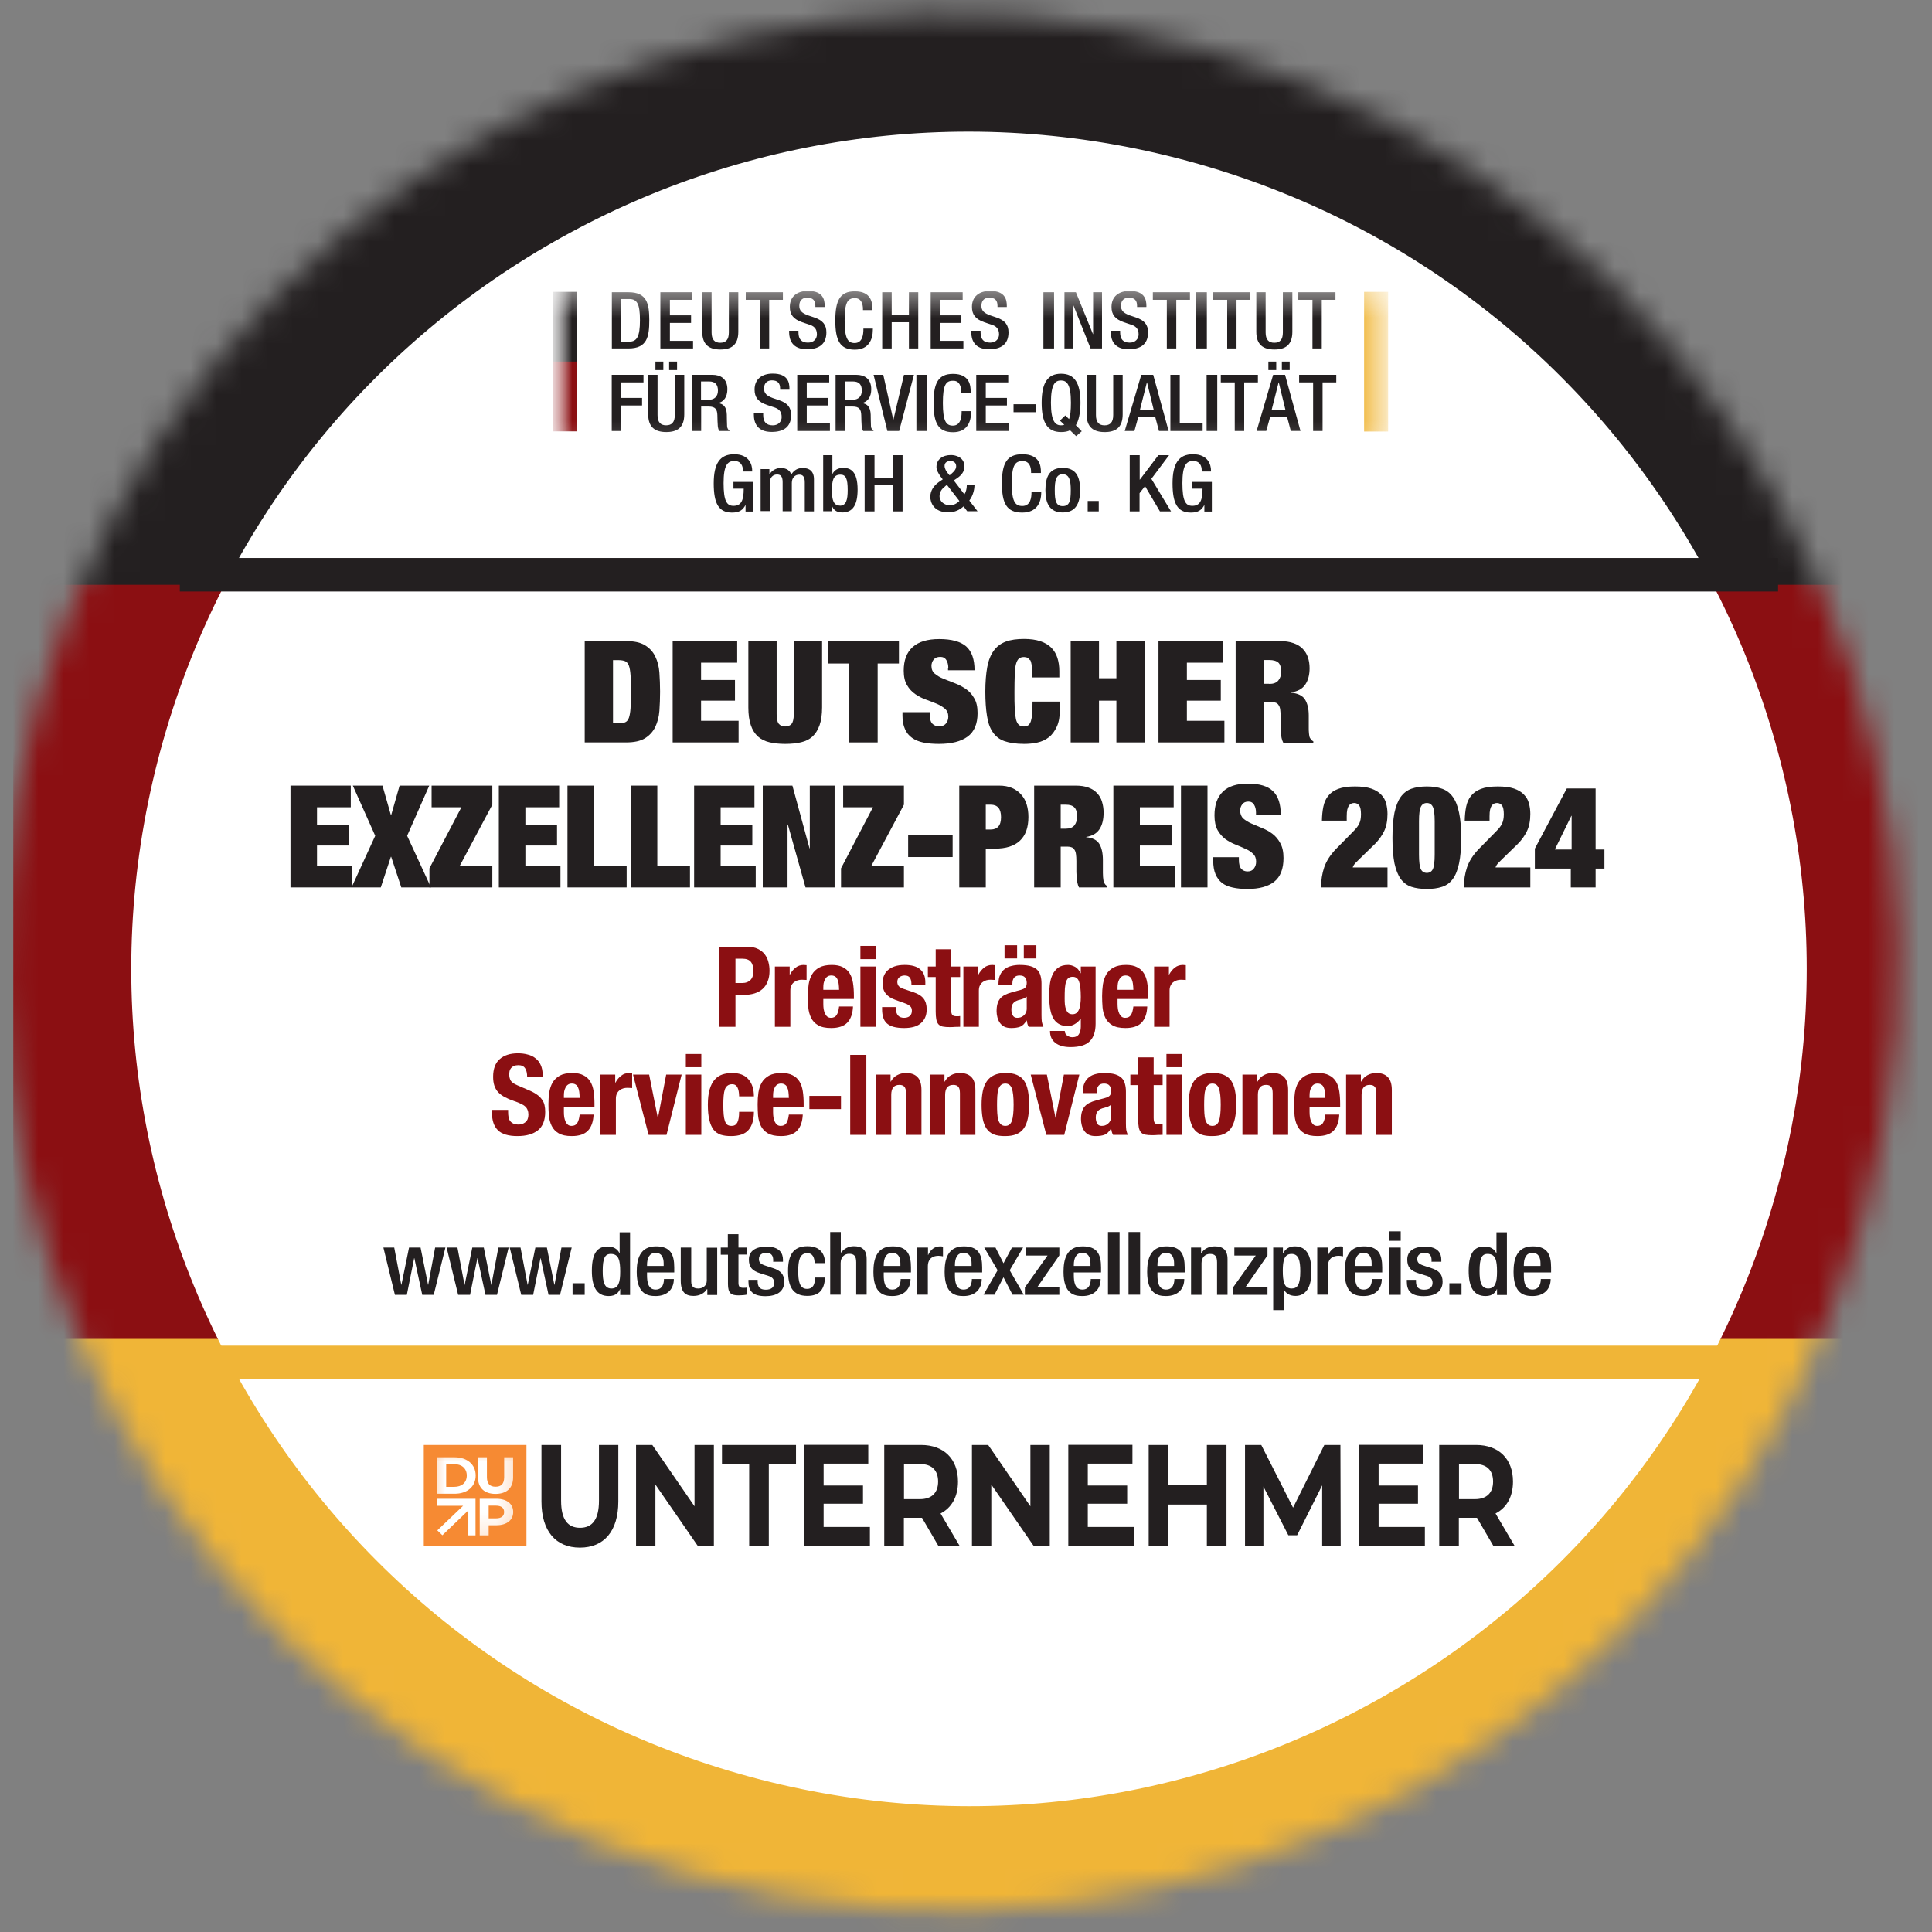
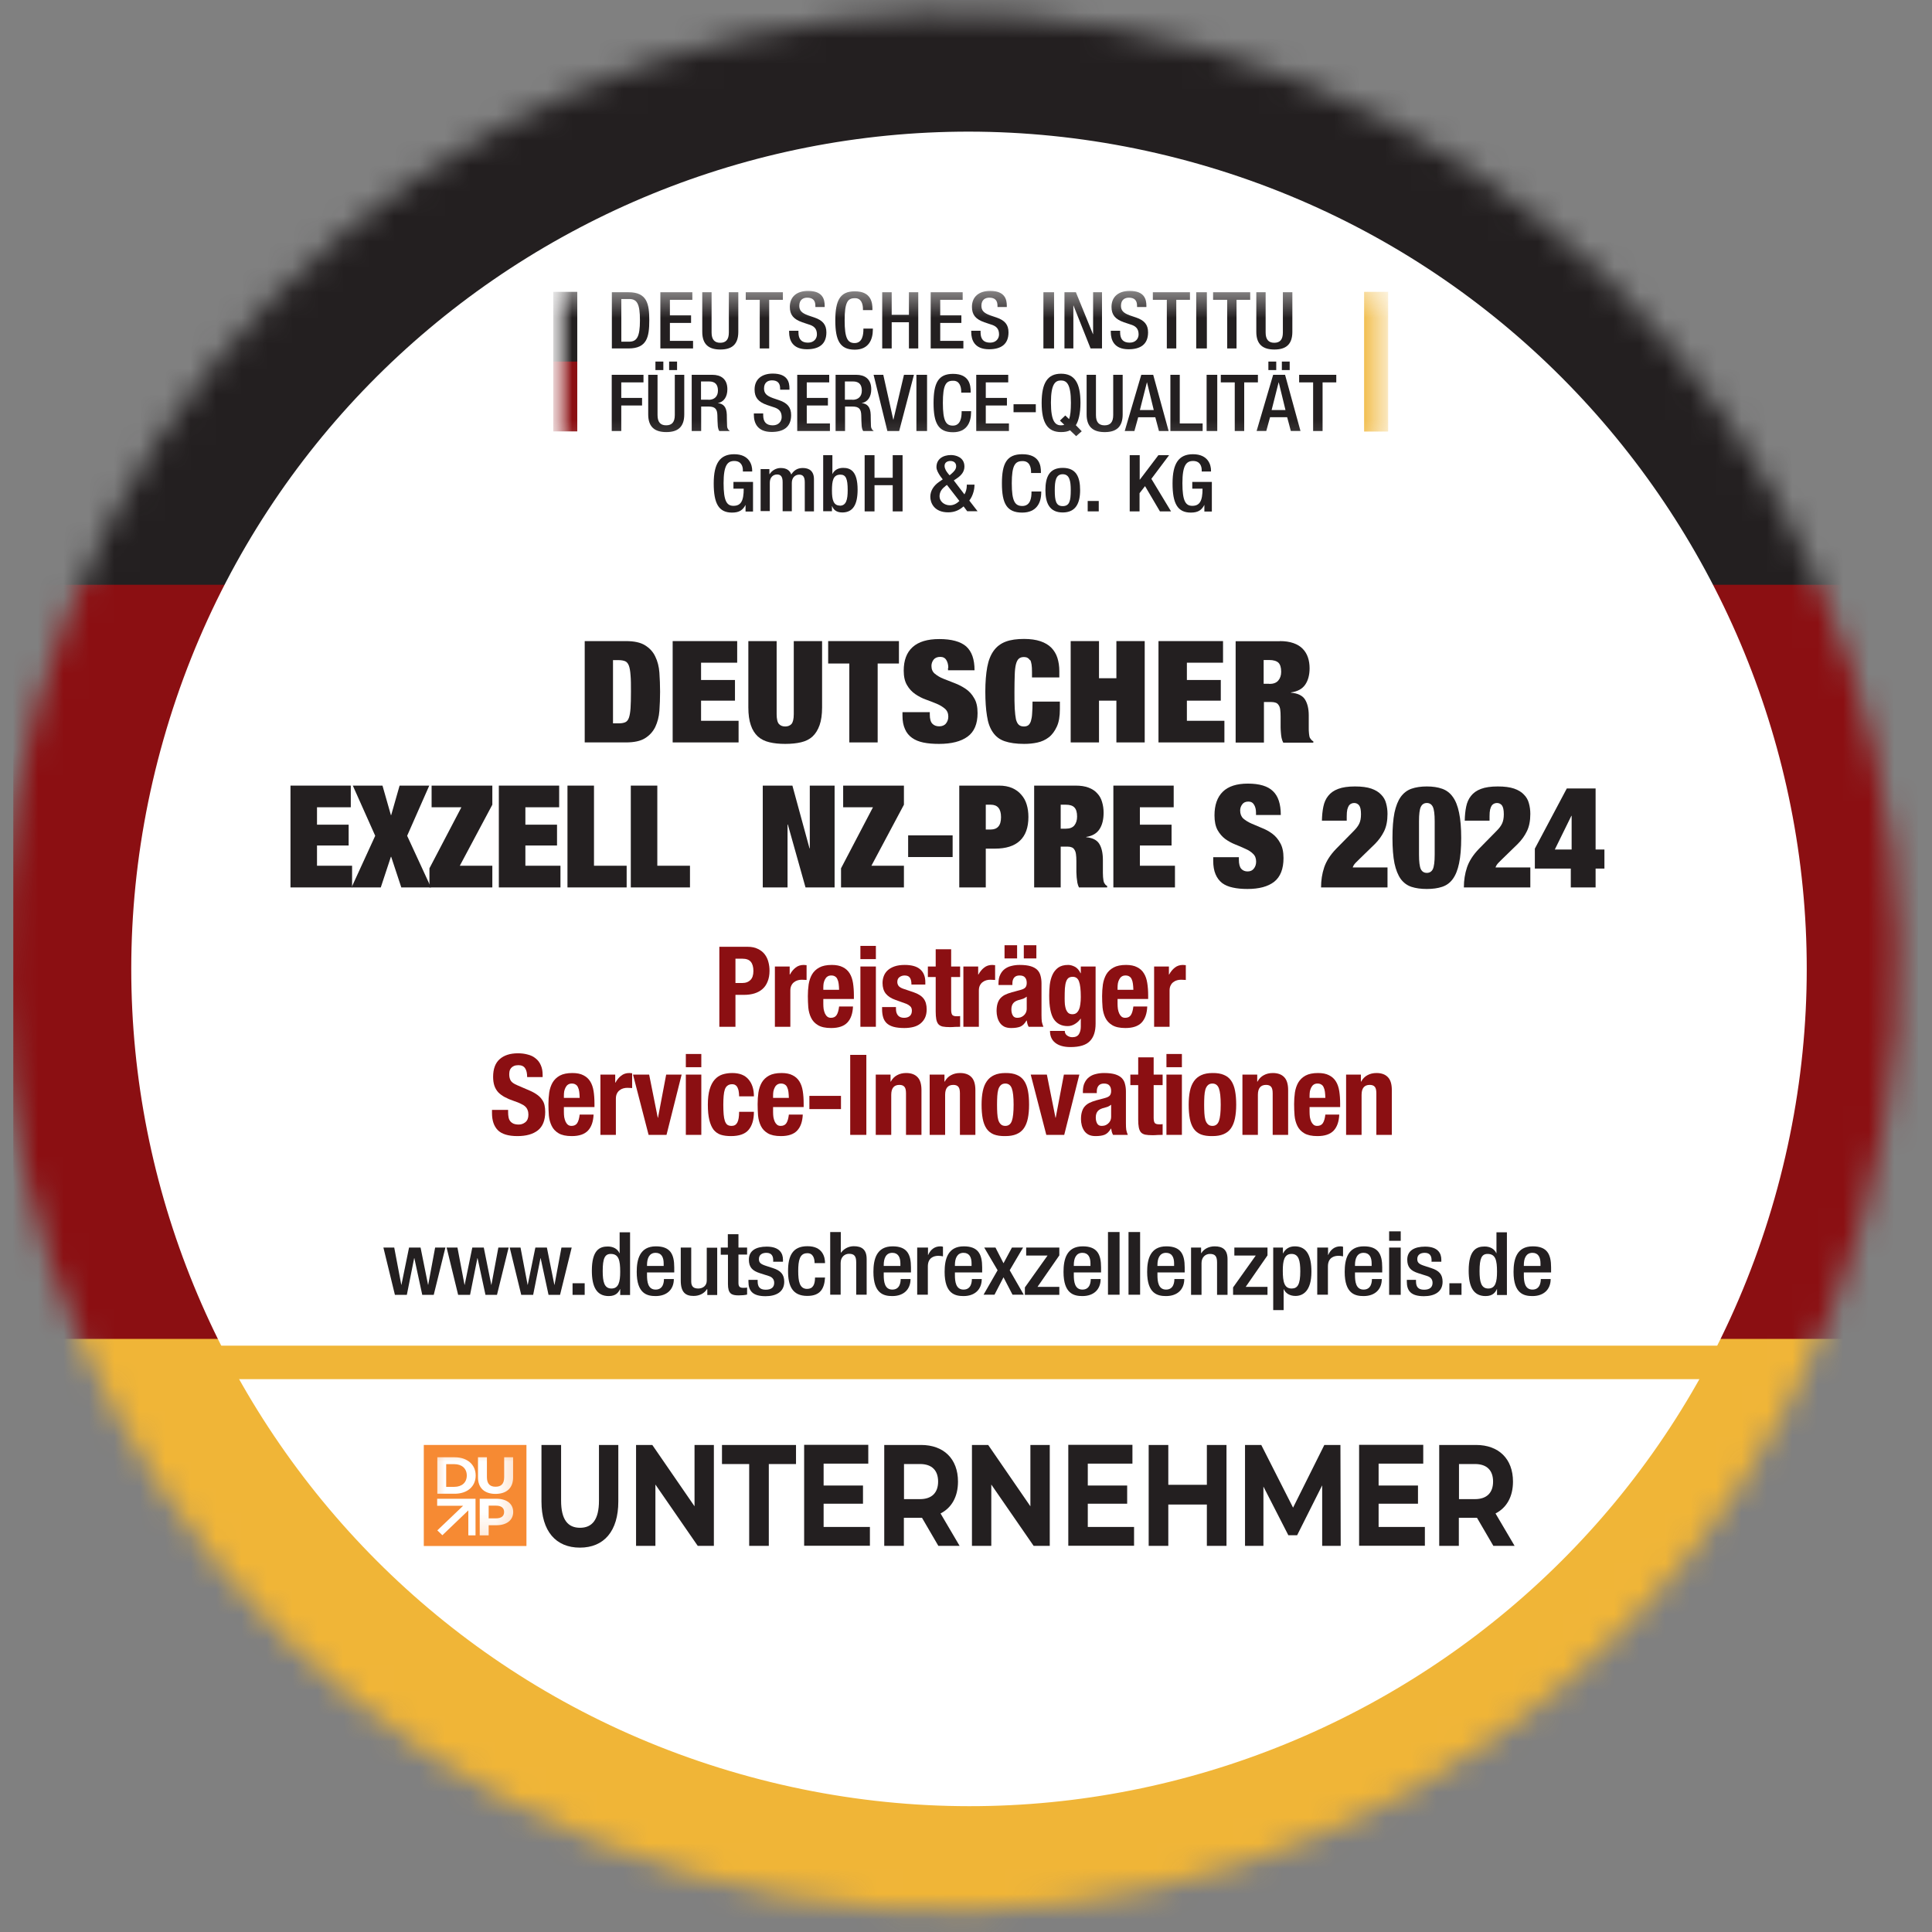
<svg xmlns="http://www.w3.org/2000/svg" width="76" height="76" viewBox="0 0 76 76" fill="none">
  <rect x="0" y="0" width="76" height="76" fill="#808080" stroke="none" />
  <g clip-path="url(#clip0_18599_9633)">
    <mask id="mask0_18599_9633" style="mask-type:luminance" maskUnits="userSpaceOnUse" x="0" y="0" width="75" height="76">
      <path d="M73.225 48.076C78.873 28.272 67.398 7.639 47.595 1.99C27.791 -3.659 7.158 7.816 1.509 27.62C-4.14 47.423 7.335 68.057 27.139 73.705C46.943 79.354 67.576 67.879 73.225 48.076Z" fill="white" />
    </mask>
    <g mask="url(#mask0_18599_9633)">
      <path d="M86.372 22.981H-10.865V52.685H86.372V22.981Z" fill="#8B0F12" />
      <path d="M86.372 52.669H-10.865V82.814H86.372V52.669Z" fill="#F0B537" />
      <path d="M86.372 -7.147H-10.865V23.003H86.372V-7.147Z" fill="#231F20" />
    </g>
    <path d="M69.806 47.141C74.787 29.652 64.639 11.433 47.139 6.448C29.638 1.463 11.412 11.599 6.431 29.088C1.449 46.577 11.597 64.796 29.098 69.781C46.598 74.766 64.824 64.63 69.806 47.141Z" fill="white" />
-     <path d="M69.945 21.95H7.073V23.268H69.945V21.95Z" fill="#231F20" />
    <path d="M68.802 52.935H7.498V54.253H68.802V52.935Z" fill="#F0B537" />
    <path d="M29.334 19.861H29.328C29.223 20.063 29.084 20.164 28.796 20.164C28.27 20.164 28.076 19.803 28.076 19.016C28.076 18.23 28.32 17.868 28.88 17.868C29.489 17.868 29.589 18.304 29.589 18.506V18.548H29.223V18.495C29.223 18.331 29.151 18.134 28.885 18.134C28.619 18.134 28.464 18.299 28.464 19.006C28.464 19.712 28.591 19.898 28.852 19.898C29.145 19.898 29.256 19.707 29.256 19.223H28.852V18.958H29.622V20.122H29.328V19.866L29.334 19.861Z" fill="#231F20" />
    <path d="M29.926 18.453H30.266V18.649H30.277C30.37 18.5 30.54 18.41 30.71 18.41C30.967 18.41 31.077 18.527 31.126 18.665C31.23 18.506 31.362 18.41 31.581 18.41C31.833 18.41 32.019 18.532 32.019 18.851V20.116H31.658V18.974C31.658 18.756 31.587 18.671 31.439 18.671C31.291 18.671 31.148 18.777 31.148 18.995V20.111H30.787V18.968C30.787 18.75 30.715 18.665 30.567 18.665C30.419 18.665 30.282 18.772 30.282 18.989V20.105H29.921V18.437L29.926 18.453Z" fill="#231F20" />
    <path d="M32.376 17.906H32.744V18.644H32.749C32.816 18.496 32.967 18.405 33.167 18.405C33.446 18.405 33.736 18.522 33.736 19.261C33.736 19.835 33.563 20.159 33.134 20.159C32.872 20.159 32.777 20.021 32.733 19.909H32.727V20.111H32.382V17.9L32.376 17.906ZM33.033 19.893C33.29 19.893 33.346 19.654 33.346 19.277C33.346 18.831 33.273 18.671 33.061 18.671C32.777 18.671 32.727 18.899 32.727 19.298C32.727 19.654 32.783 19.888 33.039 19.888L33.033 19.893Z" fill="#231F20" />
    <path d="M34.013 17.906H34.401V18.794H35.117V17.906H35.505V20.117H35.117V19.086H34.401V20.117H34.013V17.906Z" fill="#231F20" />
    <path d="M37.938 19.447C37.993 19.362 38.031 19.229 38.031 19.107V19.064H38.334V19.091C38.334 19.208 38.295 19.479 38.13 19.691L38.455 20.111H38.048L37.905 19.92C37.751 20.053 37.569 20.154 37.3 20.154C36.744 20.154 36.596 19.776 36.596 19.543C36.596 19.309 36.728 19.107 36.931 18.963L37.085 18.857L36.992 18.735C36.909 18.613 36.838 18.49 36.838 18.373C36.838 18.06 37.091 17.9 37.41 17.9C37.586 17.9 37.938 17.98 37.938 18.352C37.938 18.554 37.817 18.698 37.646 18.814L37.52 18.899L37.938 19.447ZM37.179 19.133C37.041 19.234 36.959 19.362 36.959 19.527C36.959 19.723 37.146 19.877 37.366 19.877C37.525 19.877 37.646 19.798 37.74 19.707L37.25 19.075L37.179 19.128V19.133ZM37.437 18.628C37.52 18.554 37.613 18.464 37.613 18.341C37.613 18.209 37.525 18.134 37.382 18.134C37.283 18.134 37.157 18.182 37.157 18.326C37.157 18.437 37.228 18.549 37.3 18.634L37.355 18.698L37.437 18.628Z" fill="#231F20" />
    <path d="M40.959 19.324V19.372C40.959 19.771 40.781 20.164 40.211 20.164C39.601 20.164 39.413 19.803 39.413 19.016C39.413 18.23 39.601 17.868 40.216 17.868C40.903 17.868 40.947 18.331 40.947 18.564V18.607H40.56V18.57C40.56 18.368 40.493 18.129 40.216 18.139C39.934 18.139 39.801 18.299 39.801 19.011C39.801 19.723 39.928 19.904 40.216 19.904C40.538 19.904 40.576 19.574 40.576 19.372V19.335H40.964L40.959 19.324Z" fill="#231F20" />
    <path d="M41.804 18.405C42.339 18.405 42.489 18.767 42.489 19.282C42.489 19.798 42.316 20.159 41.804 20.159C41.291 20.159 41.124 19.798 41.124 19.282C41.124 18.767 41.275 18.405 41.804 18.405ZM41.804 19.909C42.071 19.909 42.121 19.707 42.121 19.282C42.121 18.916 42.071 18.655 41.804 18.655C41.536 18.655 41.492 18.916 41.492 19.282C41.492 19.707 41.542 19.909 41.804 19.909Z" fill="#231F20" />
    <path d="M42.787 19.707H43.222V20.116H42.787V19.707Z" fill="#231F20" />
    <path d="M44.446 17.906H44.833V18.868H44.839L45.568 17.906H45.989L45.292 18.836L46.066 20.117H45.629L45.043 19.123L44.827 19.4V20.117H44.44V17.906H44.446Z" fill="#231F20" />
    <path d="M47.383 19.861H47.377C47.272 20.063 47.133 20.164 46.845 20.164C46.319 20.164 46.125 19.803 46.125 19.016C46.125 18.23 46.369 17.868 46.928 17.868C47.538 17.868 47.638 18.304 47.638 18.506V18.548H47.272V18.495C47.272 18.331 47.2 18.134 46.934 18.134C46.668 18.134 46.513 18.299 46.513 19.006C46.513 19.712 46.64 19.898 46.901 19.898C47.194 19.898 47.305 19.707 47.305 19.223H46.901V18.958H47.671V20.122H47.377V19.866L47.383 19.861Z" fill="#231F20" />
    <mask id="mask1_18599_9633" style="mask-type:luminance" maskUnits="userSpaceOnUse" x="21" y="11" width="34" height="7">
      <path d="M54.612 11.278H21.763V17.81H54.612V11.278Z" fill="white" />
    </mask>
    <g mask="url(#mask1_18599_9633)">
      <mask id="mask2_18599_9633" style="mask-type:luminance" maskUnits="userSpaceOnUse" x="21" y="11" width="34" height="8">
        <path d="M54.612 11.204H21.763V18.921H54.612V11.204Z" fill="white" />
      </mask>
      <g mask="url(#mask2_18599_9633)">
        <path d="M24.069 11.496H24.724C25.452 11.496 25.541 11.948 25.541 12.601C25.541 13.255 25.452 13.707 24.724 13.707H24.069V11.496ZM24.441 13.441H24.747C25.052 13.441 25.174 13.25 25.174 12.601C25.174 11.953 25.063 11.762 24.747 11.762H24.441V13.441Z" fill="#231F20" />
        <path d="M25.977 11.496H27.235V11.794H26.352V12.405H27.185V12.703H26.352V13.409H27.263V13.707H25.977V11.496Z" fill="#231F20" />
        <path d="M27.992 11.496V13.08C27.992 13.356 28.109 13.484 28.331 13.484C28.554 13.484 28.671 13.361 28.671 13.08V11.496H29.043V13.053C29.043 13.563 28.776 13.749 28.337 13.749C27.898 13.749 27.625 13.563 27.625 13.053V11.496H27.998H27.992Z" fill="#231F20" />
        <path d="M29.886 11.794H29.336V11.496H30.797V11.794H30.258V13.707H29.886V11.794Z" fill="#231F20" />
        <path d="M31.409 13.022V13.075C31.409 13.346 31.531 13.479 31.786 13.479C32.019 13.479 32.136 13.319 32.136 13.155C32.136 12.921 32.014 12.82 31.808 12.761L31.553 12.676C31.214 12.554 31.07 12.384 31.07 12.07C31.07 11.667 31.353 11.443 31.786 11.443C32.38 11.443 32.441 11.794 32.441 12.028V12.076H32.075V12.028C32.075 11.826 31.98 11.709 31.753 11.709C31.592 11.709 31.442 11.794 31.442 12.028C31.442 12.219 31.542 12.315 31.786 12.405L32.036 12.49C32.364 12.602 32.508 12.772 32.508 13.075C32.508 13.548 32.208 13.739 31.742 13.739C31.17 13.739 31.042 13.373 31.042 13.064V13.011H31.409V13.022Z" fill="#231F20" />
        <path d="M34.336 12.915V12.963C34.336 13.362 34.169 13.755 33.625 13.755C33.043 13.755 32.859 13.393 32.859 12.607C32.859 11.82 33.043 11.459 33.625 11.459C34.281 11.459 34.319 11.921 34.319 12.155V12.198H33.947V12.161C33.947 11.959 33.881 11.719 33.62 11.73C33.348 11.73 33.226 11.889 33.226 12.602C33.226 13.314 33.348 13.495 33.62 13.495C33.925 13.495 33.964 13.165 33.964 12.963V12.926H34.331L34.336 12.915Z" fill="#231F20" />
        <path d="M34.704 11.496H35.077V12.384H35.755V11.496H36.122V13.707H35.755V12.676H35.077V13.707H34.704V11.496Z" fill="#231F20" />
        <path d="M36.611 11.496H37.869V11.794H36.986V12.405H37.818V12.703H36.986V13.409H37.897V13.707H36.611V11.496Z" fill="#231F20" />
        <path d="M38.573 13.022V13.075C38.573 13.346 38.695 13.479 38.95 13.479C39.183 13.479 39.3 13.319 39.3 13.155C39.3 12.921 39.178 12.82 38.972 12.761L38.717 12.676C38.378 12.554 38.234 12.384 38.234 12.07C38.234 11.667 38.517 11.443 38.95 11.443C39.544 11.443 39.605 11.794 39.605 12.028V12.076H39.239V12.028C39.239 11.826 39.145 11.709 38.917 11.709C38.756 11.709 38.606 11.794 38.606 12.028C38.606 12.219 38.706 12.315 38.95 12.405L39.2 12.49C39.528 12.602 39.672 12.772 39.672 13.075C39.672 13.548 39.372 13.739 38.906 13.739C38.334 13.739 38.206 13.373 38.206 13.064V13.011H38.573V13.022Z" fill="#231F20" />
        <path d="M41.045 11.496H41.464V13.707H41.045V11.496Z" fill="#231F20" />
        <path d="M41.873 11.496H42.323L42.994 13.144H43V11.496H43.35V13.707H42.9L42.228 12.017H42.223V13.707H41.873V11.496Z" fill="#231F20" />
        <path d="M44.063 13.022V13.075C44.063 13.346 44.185 13.479 44.44 13.479C44.674 13.479 44.79 13.319 44.79 13.155C44.79 12.921 44.668 12.82 44.463 12.761L44.207 12.676C43.868 12.554 43.724 12.384 43.724 12.07C43.724 11.667 44.007 11.443 44.44 11.443C45.035 11.443 45.096 11.794 45.096 12.028V12.076H44.729V12.028C44.729 11.826 44.635 11.709 44.407 11.709C44.246 11.709 44.096 11.794 44.096 12.028C44.096 12.219 44.196 12.315 44.44 12.405L44.69 12.49C45.018 12.602 45.162 12.772 45.162 13.075C45.162 13.548 44.862 13.739 44.396 13.739C43.824 13.739 43.696 13.373 43.696 13.064V13.011H44.063V13.022Z" fill="#231F20" />
        <path d="M45.9 11.794H45.35V11.496H46.81V11.794H46.272V13.707H45.9V11.794Z" fill="#231F20" />
        <path d="M47.056 11.496H47.475V13.707H47.056V11.496Z" fill="#231F20" />
        <path d="M48.27 11.794H47.72V11.496H49.18V11.794H48.642V13.707H48.275V11.794H48.27Z" fill="#231F20" />
        <path d="M49.787 11.496V13.08C49.787 13.356 49.904 13.484 50.126 13.484C50.349 13.484 50.465 13.361 50.465 13.08V11.496H50.838V13.053C50.838 13.563 50.571 13.749 50.132 13.749C49.692 13.749 49.42 13.563 49.42 13.053V11.496H49.792H49.787Z" fill="#231F20" />
-         <path d="M51.623 11.794H51.073V11.496H52.534V11.794H51.995V13.707H51.629V11.794H51.623Z" fill="#231F20" />
        <path d="M24.07 14.744H25.313V15.042H24.439V15.653H25.257V15.951H24.439V16.955H24.064V14.744H24.07Z" fill="#231F20" />
        <path d="M25.866 14.743V16.327C25.866 16.609 25.983 16.731 26.205 16.731C26.428 16.731 26.545 16.609 26.545 16.327V14.743H26.917V16.301C26.917 16.811 26.65 16.997 26.211 16.997C25.771 16.997 25.499 16.811 25.499 16.301V14.743H25.872H25.866ZM25.783 14.223H26.094V14.557H25.783V14.223ZM26.322 14.223H26.634V14.557H26.322V14.223Z" fill="#231F20" />
        <path d="M27.21 14.744H28.025C28.347 14.744 28.613 14.898 28.613 15.313C28.613 15.6 28.48 15.818 28.231 15.855C28.458 15.882 28.58 16.004 28.591 16.312C28.591 16.456 28.597 16.625 28.602 16.764C28.608 16.87 28.663 16.923 28.713 16.955H28.297C28.264 16.913 28.247 16.849 28.236 16.758C28.225 16.625 28.225 16.503 28.22 16.338C28.214 16.099 28.136 15.993 27.881 15.993H27.582V16.955H27.21V14.744ZM27.876 15.727C28.109 15.727 28.242 15.589 28.242 15.366C28.242 15.132 28.136 15.005 27.892 15.005H27.576V15.722H27.87L27.876 15.727Z" fill="#231F20" />
        <path d="M30.022 16.275V16.328C30.022 16.599 30.144 16.732 30.399 16.732C30.633 16.732 30.749 16.572 30.749 16.408C30.749 16.174 30.627 16.073 30.422 16.014L30.166 15.929C29.827 15.807 29.683 15.637 29.683 15.323C29.683 14.919 29.966 14.696 30.399 14.696C30.994 14.696 31.055 15.047 31.055 15.281V15.329H30.688V15.281C30.688 15.079 30.594 14.962 30.366 14.962C30.205 14.962 30.055 15.047 30.055 15.281C30.055 15.472 30.155 15.568 30.399 15.658L30.649 15.743C30.977 15.855 31.121 16.025 31.121 16.328C31.121 16.801 30.821 16.992 30.355 16.992C29.783 16.992 29.655 16.625 29.655 16.317V16.264H30.022V16.275Z" fill="#231F20" />
        <path d="M31.361 14.744H32.619V15.042H31.736V15.653H32.568V15.951H31.736V16.657H32.647V16.955H31.361V14.744Z" fill="#231F20" />
        <path d="M32.87 14.744H33.685C34.007 14.744 34.273 14.898 34.273 15.313C34.273 15.6 34.14 15.818 33.891 15.855C34.118 15.882 34.24 16.004 34.251 16.312C34.251 16.456 34.257 16.625 34.262 16.764C34.268 16.87 34.323 16.923 34.373 16.955H33.957C33.924 16.913 33.907 16.849 33.896 16.758C33.885 16.625 33.885 16.503 33.88 16.338C33.874 16.099 33.797 15.993 33.541 15.993H33.242V16.955H32.87V14.744ZM33.536 15.727C33.769 15.727 33.902 15.589 33.902 15.366C33.902 15.132 33.796 15.005 33.552 15.005H33.236V15.722H33.53L33.536 15.727Z" fill="#231F20" />
        <path d="M34.353 14.744H34.746L35.139 16.509H35.145L35.56 14.744H35.952L35.371 16.955H34.907L34.365 14.744H34.353Z" fill="#231F20" />
        <path d="M36.049 14.744H36.468V16.955H36.049V14.744Z" fill="#231F20" />
        <path d="M38.2 16.163V16.211C38.2 16.61 38.034 17.003 37.49 17.003C36.907 17.003 36.724 16.642 36.724 15.855C36.724 15.068 36.907 14.707 37.49 14.707C38.145 14.707 38.184 15.169 38.184 15.403V15.446H37.812V15.409C37.812 15.207 37.745 14.967 37.484 14.978C37.212 14.978 37.09 15.137 37.09 15.85C37.09 16.562 37.212 16.743 37.484 16.743C37.789 16.743 37.828 16.413 37.828 16.211V16.174H38.195L38.2 16.163Z" fill="#231F20" />
        <path d="M38.403 14.744H39.661V15.042H38.778V15.653H39.61V15.951H38.778V16.657H39.689V16.955H38.403V14.744Z" fill="#231F20" />
        <path d="M39.87 15.902H40.746V16.216H39.87V15.902Z" fill="#231F20" />
        <path d="M42.099 16.923C42.005 16.976 41.883 16.997 41.739 16.997C41.208 16.997 40.976 16.636 40.976 15.849C40.976 15.063 41.208 14.701 41.739 14.701C42.271 14.701 42.503 15.063 42.503 15.849C42.503 16.258 42.426 16.567 42.321 16.726L42.553 16.965L42.332 17.157L42.094 16.928L42.099 16.923ZM41.906 16.343L42.055 16.487C42.105 16.354 42.127 16.147 42.127 15.838C42.127 15.095 41.955 14.967 41.734 14.967C41.513 14.967 41.341 15.1 41.341 15.838C41.341 16.577 41.513 16.731 41.734 16.731C41.784 16.731 41.822 16.726 41.867 16.71L41.695 16.545L41.906 16.343Z" fill="#231F20" />
        <path d="M43.112 14.744V16.328C43.112 16.61 43.229 16.732 43.451 16.732C43.674 16.732 43.791 16.61 43.791 16.328V14.744H44.163V16.301C44.163 16.811 43.896 16.998 43.457 16.998C43.018 16.998 42.745 16.811 42.745 16.301V14.744H43.118H43.112Z" fill="#231F20" />
        <path d="M44.895 14.744H45.364L45.971 16.955H45.59L45.447 16.413H44.774L44.625 16.955H44.244L44.895 14.744ZM45.386 16.131L45.121 15.042H45.116L44.84 16.131H45.386Z" fill="#231F20" />
        <path d="M46.04 14.744H46.409V16.657H47.309V16.955H46.04V14.744Z" fill="#231F20" />
        <path d="M47.465 14.744H47.884V16.955H47.465V14.744Z" fill="#231F20" />
        <path d="M48.572 15.042H48.023V14.744H49.483V15.042H48.944V16.955H48.572V15.042Z" fill="#231F20" />
        <path d="M50.083 14.743H50.551L51.158 16.954H50.778L50.634 16.412H49.961L49.812 16.954H49.432L50.083 14.743ZM49.895 14.223H50.204V14.557H49.895V14.223ZM50.568 16.131L50.303 15.041H50.298L50.022 16.131H50.568ZM50.425 14.223H50.733V14.557H50.425V14.223Z" fill="#231F20" />
        <path d="M51.655 15.042H51.105V14.744H52.566V15.042H52.027V16.955H51.655V15.042Z" fill="#231F20" />
        <path d="M22.708 11.48H21.763V14.228H22.708V11.48Z" fill="#231F20" />
        <path d="M22.708 14.223H21.763V16.97H22.708V14.223Z" fill="#8B0F12" />
        <path d="M54.606 11.48H53.661V16.976H54.606V11.48Z" fill="#F0B637" />
      </g>
    </g>
    <path d="M58.734 58.282C58.734 58.712 58.495 58.972 58.021 58.972H57.393V57.591H58.021C58.495 57.591 58.734 57.846 58.734 58.282ZM59.581 60.811L58.83 59.536C59.267 59.313 59.517 58.877 59.517 58.282C59.517 57.389 58.958 56.841 58.063 56.841H56.615V60.811H57.387V59.706H58.101L58.745 60.811H59.575H59.581ZM54.231 60.073V59.153H55.78V58.436H54.231V57.575H55.987V56.836H53.464V60.806H56.051V60.067H54.231V60.073ZM52.74 60.811L52.729 56.841H52.096L50.866 59.307L49.615 56.841H48.976V60.811H49.7V58.478L50.68 60.392H51.026L52.011 58.43V60.811H52.74ZM47.475 56.841V58.409H45.958V56.841H45.186V60.811H45.958V59.185H47.475V60.811H48.247V56.841H47.475ZM42.791 60.073V59.153H44.34V58.436H42.791V57.575H44.547V56.836H42.024V60.806H44.611V60.067H42.791V60.073ZM40.533 56.841V59.254L38.873 56.841H38.234V60.811H38.995V58.398L40.661 60.811H41.295V56.841H40.533ZM36.903 58.282C36.903 58.712 36.663 58.972 36.19 58.972H35.561V57.591H36.19C36.663 57.591 36.903 57.846 36.903 58.282ZM37.749 60.811L36.999 59.536C37.435 59.313 37.685 58.877 37.685 58.282C37.685 57.389 37.126 56.841 36.232 56.841H34.784V60.811H35.556V59.706H36.269L36.913 60.811H37.744H37.749ZM32.399 60.073V59.153H33.948V58.436H32.399V57.575H34.156V56.836H31.633V60.806H34.22V60.067H32.399V60.073ZM29.471 60.811H30.243V57.591H31.313V56.841H28.401V57.591H29.471V60.811ZM27.321 56.841V59.254L25.66 56.841H25.021V60.811H25.782V58.398L27.448 60.811H28.082V56.841H27.321ZM22.812 60.88C23.759 60.88 24.323 60.232 24.323 59.063V56.841H23.562V59.031C23.562 59.786 23.291 60.099 22.817 60.099C22.343 60.099 22.072 59.786 22.072 59.031V56.841H21.3V59.063C21.3 60.232 21.864 60.88 22.812 60.88Z" fill="#231F20" />
    <path d="M20.709 56.841H16.671V60.816H20.709V56.841Z" fill="#F68A33" />
    <mask id="mask3_18599_9633" style="mask-type:luminance" maskUnits="userSpaceOnUse" x="16" y="56" width="5" height="5">
      <path d="M20.709 56.841H16.671V60.816H20.709V56.841Z" fill="white" />
    </mask>
    <g mask="url(#mask3_18599_9633)">
      <path d="M19.493 58.766C19.928 58.766 20.184 58.537 20.184 58.117V57.325H19.833V58.106C19.833 58.377 19.71 58.484 19.493 58.484C19.276 58.484 19.154 58.372 19.154 58.106V57.325H18.803V58.117C18.803 58.532 19.059 58.766 19.493 58.766Z" fill="white" />
      <path d="M17.552 58.489V57.596H17.869C18.168 57.596 18.362 57.766 18.362 58.043C18.362 58.319 18.168 58.489 17.869 58.489H17.552ZM17.203 58.76H17.885C18.379 58.76 18.712 58.478 18.712 58.043C18.712 57.607 18.373 57.325 17.885 57.325H17.203V58.766V58.76Z" fill="white" />
      <path d="M19.507 59.728H19.223V59.228H19.507C19.72 59.228 19.831 59.318 19.831 59.478C19.831 59.637 19.725 59.728 19.507 59.728ZM19.524 58.957H18.871V60.397H19.223V59.999H19.53C19.932 59.999 20.188 59.797 20.188 59.478C20.188 59.159 19.937 58.957 19.53 58.957" fill="white" />
    </g>
    <path d="M18.706 60.397V59.233V58.957H18.423H17.197V59.233H18.218L17.203 60.201L17.402 60.392L18.423 59.414V60.397H18.706Z" fill="white" />
    <path d="M24.619 25.219C24.945 25.219 25.195 25.272 25.374 25.384C25.553 25.495 25.689 25.639 25.776 25.825C25.868 26.011 25.922 26.223 25.939 26.462C25.955 26.701 25.966 26.951 25.966 27.212C25.966 27.472 25.955 27.722 25.939 27.961C25.922 28.2 25.863 28.413 25.776 28.599C25.683 28.785 25.553 28.928 25.374 29.04C25.195 29.152 24.945 29.205 24.619 29.205H23.001V25.219H24.619ZM24.337 28.455C24.445 28.455 24.532 28.439 24.592 28.413C24.657 28.386 24.706 28.328 24.739 28.238C24.771 28.147 24.793 28.02 24.804 27.86C24.815 27.695 24.82 27.483 24.82 27.212C24.82 26.941 24.82 26.728 24.804 26.563C24.793 26.399 24.771 26.271 24.739 26.186C24.706 26.101 24.657 26.037 24.592 26.011C24.527 25.984 24.44 25.968 24.337 25.968H24.114V28.455H24.337Z" fill="#231F20" />
    <path d="M28.999 25.219V26.069H27.578V26.749H28.912V27.562H27.578V28.354H29.054V29.205H26.461V25.219H28.999Z" fill="#231F20" />
    <path d="M30.551 28.094C30.551 28.285 30.584 28.418 30.643 28.482C30.703 28.546 30.785 28.578 30.888 28.578C30.991 28.578 31.073 28.546 31.133 28.482C31.192 28.418 31.225 28.285 31.225 28.094V25.219H32.339V27.828C32.339 28.105 32.306 28.338 32.241 28.524C32.175 28.71 32.083 28.859 31.964 28.971C31.844 29.082 31.692 29.157 31.513 29.199C31.334 29.242 31.127 29.263 30.888 29.263C30.649 29.263 30.448 29.242 30.269 29.199C30.089 29.157 29.937 29.082 29.812 28.971C29.693 28.859 29.595 28.71 29.535 28.524C29.47 28.338 29.438 28.105 29.438 27.828V25.219H30.551V28.094Z" fill="#231F20" />
    <path d="M32.578 26.101V25.219H35.362V26.101H34.525V29.205H33.41V26.101H32.584H32.578Z" fill="#231F20" />
    <path d="M37.304 26.271C37.304 26.154 37.277 26.047 37.228 25.968C37.179 25.883 37.097 25.84 36.989 25.84C36.869 25.84 36.782 25.877 36.723 25.952C36.669 26.026 36.641 26.106 36.641 26.196C36.641 26.329 36.685 26.43 36.777 26.505C36.869 26.579 36.978 26.648 37.114 26.701C37.25 26.754 37.396 26.813 37.548 26.871C37.706 26.93 37.847 27.004 37.983 27.095C38.118 27.185 38.233 27.307 38.319 27.461C38.412 27.61 38.455 27.807 38.455 28.051C38.455 28.476 38.325 28.785 38.064 28.976C37.803 29.167 37.429 29.263 36.94 29.263C36.706 29.263 36.506 29.247 36.326 29.21C36.147 29.172 36.001 29.114 35.876 29.024C35.756 28.939 35.658 28.822 35.599 28.678C35.534 28.535 35.501 28.365 35.501 28.152V28.014H36.576V28.11C36.576 28.28 36.609 28.402 36.679 28.471C36.745 28.54 36.837 28.572 36.946 28.572C37.059 28.572 37.152 28.535 37.212 28.46C37.271 28.386 37.304 28.296 37.304 28.189C37.304 28.062 37.26 27.956 37.173 27.881C37.087 27.807 36.978 27.738 36.848 27.684C36.717 27.631 36.576 27.573 36.424 27.52C36.272 27.466 36.131 27.392 36.001 27.302C35.87 27.211 35.762 27.095 35.68 26.951C35.593 26.808 35.55 26.616 35.55 26.382C35.55 25.978 35.664 25.67 35.897 25.458C36.131 25.245 36.478 25.139 36.951 25.139C37.423 25.139 37.787 25.234 38.01 25.431C38.227 25.628 38.336 25.936 38.336 26.366H37.293V26.271H37.304Z" fill="#231F20" />
    <path d="M40.514 25.968C40.465 25.889 40.389 25.846 40.281 25.846C40.194 25.846 40.128 25.867 40.08 25.91C40.031 25.952 39.993 26.021 39.965 26.128C39.938 26.234 39.922 26.372 39.917 26.547C39.911 26.723 39.906 26.946 39.906 27.212C39.906 27.478 39.906 27.701 39.917 27.876C39.928 28.052 39.944 28.195 39.965 28.296C39.993 28.402 40.031 28.471 40.08 28.514C40.128 28.556 40.194 28.578 40.281 28.578C40.346 28.578 40.405 28.562 40.449 28.53C40.492 28.498 40.525 28.445 40.552 28.37C40.574 28.296 40.596 28.195 40.601 28.073C40.612 27.951 40.617 27.791 40.617 27.6H41.693V27.897C41.693 28.179 41.655 28.408 41.573 28.583C41.492 28.758 41.389 28.902 41.258 29.003C41.128 29.104 40.976 29.173 40.807 29.21C40.639 29.247 40.465 29.263 40.286 29.263C39.976 29.263 39.721 29.226 39.52 29.157C39.319 29.088 39.167 28.971 39.053 28.801C38.939 28.636 38.863 28.424 38.825 28.158C38.782 27.897 38.76 27.578 38.76 27.206C38.76 26.834 38.787 26.505 38.836 26.239C38.885 25.974 38.972 25.761 39.091 25.596C39.211 25.431 39.368 25.314 39.564 25.24C39.759 25.166 40.004 25.134 40.286 25.134C40.536 25.134 40.753 25.166 40.927 25.224C41.101 25.283 41.247 25.368 41.356 25.479C41.465 25.591 41.546 25.724 41.595 25.878C41.644 26.032 41.671 26.207 41.671 26.399V26.648H40.596V26.425C40.596 26.197 40.574 26.043 40.525 25.963L40.514 25.968Z" fill="#231F20" />
    <path d="M43.232 25.219V26.68H43.916V25.219H45.03V29.205H43.916V27.562H43.232V29.205H42.118V25.219H43.232Z" fill="#231F20" />
    <path d="M11.427 30.904H13.799V31.756H12.47V32.441H13.715V33.26H12.47V34.056H13.85V34.909H11.427V30.904Z" fill="#231F20" />
    <path d="M13.879 30.904H15.046L15.377 32.065H15.388L15.719 30.904H16.886L16.016 32.878L16.953 34.909H15.786L15.388 33.703H15.377L14.979 34.909H13.829L14.76 32.878L13.879 30.904Z" fill="#231F20" />
    <path d="M16.893 34.157L18.15 31.756H16.978V30.904H19.367V31.655L18.088 34.056H19.367V34.909H16.893V34.157Z" fill="#231F20" />
    <path d="M19.623 30.904H21.996V31.756H20.667V32.441H21.912V33.26H20.667V34.056H22.047V34.909H19.623V30.904Z" fill="#231F20" />
    <path d="M22.323 30.904H23.366V34.056H24.651V34.909H22.323V30.904Z" fill="#231F20" />
    <path d="M24.814 30.904H25.857V34.056H27.142V34.909H24.814V30.904Z" fill="#231F20" />
-     <path d="M27.305 30.904H29.678V31.756H28.348V32.441H29.594V33.26H28.348V34.056H29.728V34.909H27.305V30.904Z" fill="#231F20" />
    <path d="M30.005 30.904H31.171L31.844 33.372H31.855V30.904H32.831V34.909H31.687L30.992 32.435H30.98V34.909H30.005V30.904Z" fill="#231F20" />
    <path d="M33.084 34.157L34.34 31.756H33.168V30.904H35.558V31.655L34.279 34.056H35.558V34.909H33.084V34.157Z" fill="#231F20" />
    <path d="M35.724 32.861H37.474V33.714H35.724V32.861Z" fill="#231F20" />
    <path d="M38.778 32.631H38.974C39.105 32.631 39.204 32.592 39.272 32.514C39.343 32.435 39.378 32.312 39.378 32.143C39.378 31.818 39.243 31.655 38.974 31.655H38.778V32.631ZM37.735 30.904H39.3C39.498 30.904 39.67 30.936 39.816 30.999C39.961 31.063 40.081 31.151 40.175 31.263C40.272 31.371 40.343 31.5 40.388 31.65C40.433 31.799 40.455 31.962 40.455 32.138C40.455 32.553 40.343 32.865 40.118 33.074C39.898 33.28 39.572 33.383 39.142 33.383H38.778V34.909H37.735V30.904Z" fill="#231F20" />
    <path d="M41.725 32.598H41.932C42.082 32.598 42.192 32.555 42.263 32.469C42.334 32.379 42.37 32.263 42.37 32.121C42.37 31.953 42.334 31.833 42.263 31.762C42.196 31.691 42.084 31.655 41.927 31.655H41.725V32.598ZM40.681 30.904H42.314C42.512 30.904 42.68 30.93 42.818 30.982C42.961 31.035 43.075 31.109 43.161 31.207C43.25 31.3 43.314 31.412 43.351 31.543C43.392 31.674 43.413 31.816 43.413 31.969C43.413 32.239 43.359 32.456 43.25 32.62C43.142 32.785 42.968 32.886 42.729 32.923V32.934C42.979 32.957 43.151 33.044 43.245 33.198C43.338 33.351 43.385 33.562 43.385 33.832V34.174C43.385 34.226 43.385 34.28 43.385 34.337C43.385 34.392 43.387 34.447 43.391 34.499C43.394 34.548 43.4 34.593 43.407 34.634C43.415 34.675 43.424 34.707 43.435 34.729C43.45 34.752 43.465 34.774 43.48 34.796C43.495 34.815 43.52 34.834 43.553 34.852V34.909H42.443C42.416 34.856 42.396 34.794 42.381 34.724C42.37 34.652 42.36 34.581 42.353 34.51C42.349 34.439 42.345 34.372 42.342 34.308C42.342 34.241 42.342 34.187 42.342 34.146V33.877C42.342 33.764 42.336 33.671 42.325 33.596C42.314 33.521 42.293 33.463 42.263 33.422C42.237 33.377 42.201 33.347 42.157 33.332C42.115 33.314 42.063 33.304 41.999 33.304H41.725V34.909H40.681V30.904Z" fill="#231F20" />
    <path d="M43.797 30.904H46.17V31.756H44.84V32.441H46.086V33.26H44.84V34.056H46.22V34.909H43.797V30.904Z" fill="#231F20" />
-     <path d="M46.457 30.904H47.5V34.909H46.457V30.904Z" fill="#231F20" />
    <path d="M49.408 32.059V31.964C49.408 31.844 49.383 31.743 49.335 31.661C49.286 31.575 49.211 31.532 49.11 31.532C48.998 31.532 48.916 31.569 48.864 31.644C48.811 31.715 48.785 31.796 48.785 31.885C48.785 32.016 48.826 32.121 48.908 32.199C48.994 32.274 49.101 32.34 49.228 32.396C49.355 32.452 49.492 32.51 49.638 32.57C49.783 32.626 49.92 32.7 50.047 32.794C50.174 32.888 50.279 33.011 50.361 33.164C50.447 33.314 50.49 33.51 50.49 33.753C50.49 34.179 50.369 34.49 50.126 34.684C49.883 34.875 49.531 34.97 49.071 34.97C48.854 34.97 48.662 34.952 48.493 34.914C48.329 34.88 48.188 34.821 48.073 34.735C47.96 34.645 47.874 34.529 47.815 34.387C47.755 34.245 47.725 34.069 47.725 33.86V33.719H48.734V33.815C48.734 33.987 48.766 34.108 48.83 34.179C48.893 34.247 48.976 34.28 49.077 34.28C49.185 34.28 49.267 34.243 49.323 34.168C49.383 34.093 49.413 34.002 49.413 33.893C49.413 33.763 49.372 33.66 49.29 33.585C49.211 33.506 49.11 33.441 48.987 33.389C48.867 33.332 48.736 33.276 48.594 33.22C48.452 33.164 48.319 33.091 48.196 33.002C48.076 32.912 47.975 32.794 47.893 32.648C47.815 32.502 47.775 32.312 47.775 32.076C47.775 31.668 47.884 31.358 48.101 31.145C48.318 30.932 48.647 30.825 49.088 30.825C49.544 30.825 49.873 30.924 50.075 31.122C50.281 31.317 50.383 31.629 50.383 32.059H49.408Z" fill="#231F20" />
    <path d="M52.001 32.283C52.005 32.082 52.023 31.898 52.057 31.734C52.091 31.566 52.154 31.424 52.248 31.308C52.341 31.188 52.472 31.096 52.641 31.033C52.809 30.969 53.029 30.937 53.302 30.937C53.564 30.937 53.777 30.965 53.942 31.021C54.106 31.078 54.235 31.156 54.329 31.257C54.426 31.354 54.492 31.468 54.525 31.599C54.562 31.73 54.581 31.87 54.581 32.02C54.581 32.289 54.536 32.515 54.447 32.699C54.357 32.882 54.237 33.048 54.088 33.198L53.471 33.798C53.426 33.843 53.375 33.893 53.319 33.949C53.267 34.005 53.231 34.063 53.213 34.123H54.581V34.909H51.967C51.967 34.628 52.008 34.364 52.091 34.118C52.177 33.867 52.334 33.624 52.562 33.389L53.258 32.682C53.358 32.581 53.429 32.486 53.471 32.396C53.516 32.302 53.538 32.181 53.538 32.031C53.538 31.863 53.514 31.747 53.465 31.683C53.416 31.62 53.351 31.588 53.269 31.588C53.231 31.588 53.196 31.596 53.162 31.61C53.129 31.622 53.097 31.646 53.067 31.683C53.041 31.721 53.018 31.775 52.999 31.846C52.984 31.913 52.977 32.003 52.977 32.115V32.283H52.001Z" fill="#231F20" />
    <path d="M55.82 33.618C55.82 33.899 55.844 34.09 55.892 34.191C55.941 34.288 56.02 34.337 56.128 34.337C56.236 34.337 56.315 34.288 56.364 34.191C56.412 34.09 56.437 33.899 56.437 33.618V32.306C56.437 32.026 56.412 31.837 56.364 31.739C56.315 31.639 56.236 31.588 56.128 31.588C56.02 31.588 55.941 31.639 55.892 31.739C55.844 31.837 55.82 32.026 55.82 32.306V33.618ZM54.776 32.962C54.776 32.562 54.803 32.231 54.855 31.969C54.911 31.708 54.993 31.5 55.102 31.347C55.214 31.194 55.354 31.087 55.522 31.027C55.694 30.967 55.896 30.937 56.128 30.937C56.36 30.937 56.56 30.967 56.728 31.027C56.9 31.087 57.041 31.194 57.149 31.347C57.261 31.5 57.343 31.708 57.396 31.969C57.452 32.231 57.48 32.562 57.48 32.962C57.48 33.366 57.452 33.699 57.396 33.961C57.343 34.219 57.261 34.424 57.149 34.578C57.041 34.727 56.9 34.83 56.728 34.886C56.56 34.942 56.36 34.97 56.128 34.97C55.896 34.97 55.694 34.942 55.522 34.886C55.354 34.83 55.214 34.727 55.102 34.578C54.993 34.424 54.911 34.219 54.855 33.961C54.803 33.699 54.776 33.366 54.776 32.962Z" fill="#231F20" />
    <path d="M57.619 32.283C57.623 32.082 57.641 31.898 57.675 31.734C57.709 31.566 57.772 31.424 57.866 31.308C57.959 31.188 58.09 31.096 58.258 31.033C58.426 30.969 58.647 30.937 58.92 30.937C59.182 30.937 59.395 30.965 59.56 31.021C59.724 31.078 59.853 31.156 59.947 31.257C60.044 31.354 60.109 31.468 60.143 31.599C60.18 31.73 60.199 31.87 60.199 32.02C60.199 32.289 60.154 32.515 60.064 32.699C59.975 32.882 59.855 33.048 59.705 33.198L59.088 33.798C59.044 33.843 58.993 33.893 58.937 33.949C58.885 34.005 58.849 34.063 58.83 34.123H60.199V34.909H57.585C57.585 34.628 57.626 34.364 57.709 34.118C57.795 33.867 57.952 33.624 58.18 33.389L58.875 32.682C58.976 32.581 59.047 32.486 59.088 32.396C59.133 32.302 59.156 32.181 59.156 32.031C59.156 31.863 59.131 31.747 59.083 31.683C59.034 31.62 58.969 31.588 58.886 31.588C58.849 31.588 58.814 31.596 58.78 31.61C58.746 31.622 58.715 31.646 58.685 31.683C58.658 31.721 58.636 31.775 58.617 31.846C58.602 31.913 58.595 32.003 58.595 32.115V32.283H57.619Z" fill="#231F20" />
    <path d="M60.377 33.383L61.634 31.016H62.767V33.417H63.114V34.168H62.767V34.909H61.791V34.168H60.377V33.383ZM61.824 33.417V32.093H61.813L61.163 33.417H61.824Z" fill="#231F20" />
    <path d="M48.111 25.219V26.069H46.689V26.749H48.023V27.562H46.689V28.354H48.165V29.205H45.572V25.219H48.111Z" fill="#231F20" />
    <path d="M50.339 25.219C50.55 25.219 50.729 25.245 50.881 25.299C51.033 25.352 51.152 25.426 51.245 25.522C51.337 25.617 51.407 25.729 51.451 25.862C51.494 25.989 51.516 26.133 51.516 26.287C51.516 26.553 51.456 26.771 51.342 26.935C51.228 27.1 51.044 27.201 50.783 27.238V27.249C51.049 27.27 51.234 27.361 51.331 27.509C51.429 27.663 51.483 27.871 51.483 28.142V28.647C51.483 28.705 51.483 28.758 51.489 28.806C51.489 28.854 51.5 28.902 51.505 28.944C51.511 28.987 51.521 29.019 51.538 29.04C51.554 29.061 51.57 29.082 51.587 29.104C51.603 29.125 51.63 29.146 51.663 29.162V29.215H50.48C50.452 29.162 50.431 29.104 50.414 29.029C50.398 28.955 50.393 28.886 50.387 28.817C50.382 28.748 50.376 28.679 50.376 28.615C50.376 28.551 50.376 28.498 50.376 28.455V28.19C50.376 28.078 50.371 27.988 50.36 27.908C50.349 27.834 50.328 27.775 50.295 27.733C50.268 27.69 50.23 27.658 50.181 27.642C50.138 27.626 50.078 27.616 50.013 27.616H49.72V29.21H48.607V25.224H50.349L50.339 25.219ZM49.931 26.904C50.089 26.904 50.208 26.861 50.284 26.771C50.36 26.68 50.398 26.569 50.398 26.425C50.398 26.255 50.36 26.138 50.29 26.069C50.214 26 50.094 25.963 49.926 25.963H49.709V26.898H49.931V26.904Z" fill="#231F20" />
    <path d="M45.4 38.02H45.982V38.337H45.99C46.052 38.223 46.127 38.132 46.215 38.064C46.303 37.993 46.41 37.958 46.537 37.958C46.554 37.958 46.572 37.96 46.59 37.963C46.61 37.963 46.629 37.964 46.647 37.967V38.549C46.615 38.546 46.582 38.544 46.55 38.544C46.521 38.541 46.49 38.54 46.458 38.54C46.405 38.54 46.352 38.547 46.299 38.562C46.246 38.577 46.197 38.602 46.153 38.637C46.109 38.669 46.074 38.713 46.048 38.769C46.021 38.822 46.008 38.888 46.008 38.968V40.391H45.4V38.02Z" fill="#8B0F12" />
    <path d="M44.584 38.937C44.581 38.846 44.575 38.766 44.566 38.699C44.557 38.628 44.541 38.569 44.518 38.522C44.497 38.472 44.466 38.436 44.425 38.412C44.387 38.386 44.337 38.373 44.275 38.373C44.214 38.373 44.162 38.387 44.121 38.417C44.083 38.443 44.052 38.48 44.029 38.527C44.005 38.571 43.987 38.621 43.976 38.677C43.967 38.732 43.962 38.788 43.962 38.844V38.937H44.584ZM43.962 39.298V39.487C43.962 39.558 43.967 39.627 43.976 39.695C43.987 39.759 44.005 39.818 44.029 39.871C44.052 39.921 44.083 39.962 44.121 39.994C44.159 40.024 44.206 40.038 44.262 40.038C44.365 40.038 44.44 40.002 44.487 39.928C44.534 39.855 44.566 39.743 44.584 39.593H45.13C45.119 39.87 45.045 40.08 44.91 40.224C44.775 40.367 44.562 40.44 44.271 40.44C44.051 40.44 43.879 40.403 43.755 40.329C43.632 40.256 43.541 40.159 43.482 40.038C43.423 39.918 43.387 39.783 43.372 39.633C43.36 39.483 43.354 39.333 43.354 39.183C43.354 39.025 43.365 38.872 43.385 38.725C43.409 38.578 43.453 38.447 43.517 38.333C43.585 38.218 43.68 38.127 43.804 38.06C43.927 37.992 44.092 37.958 44.297 37.958C44.474 37.958 44.618 37.988 44.729 38.046C44.844 38.102 44.934 38.183 44.998 38.289C45.063 38.392 45.107 38.518 45.13 38.668C45.154 38.815 45.166 38.979 45.166 39.161V39.298H43.962Z" fill="#8B0F12" />
    <path d="M41.881 39.28C41.881 39.363 41.884 39.441 41.89 39.514C41.899 39.587 41.914 39.654 41.934 39.712C41.958 39.768 41.989 39.814 42.027 39.849C42.068 39.881 42.121 39.897 42.185 39.897C42.25 39.897 42.303 39.881 42.344 39.849C42.388 39.814 42.422 39.767 42.445 39.708C42.472 39.649 42.489 39.579 42.498 39.496C42.51 39.411 42.516 39.319 42.516 39.219C42.516 38.931 42.492 38.727 42.445 38.606C42.401 38.486 42.319 38.425 42.199 38.425C42.131 38.425 42.077 38.44 42.035 38.469C41.994 38.499 41.962 38.547 41.938 38.615C41.915 38.68 41.899 38.768 41.89 38.879C41.884 38.988 41.881 39.122 41.881 39.28ZM43.098 38.02V40.272C43.098 40.578 43.021 40.807 42.868 40.959C42.719 41.112 42.466 41.189 42.11 41.189C41.852 41.189 41.652 41.133 41.511 41.021C41.373 40.913 41.304 40.757 41.304 40.554H41.886C41.886 40.63 41.916 40.691 41.978 40.735C42.008 40.755 42.038 40.772 42.071 40.783C42.106 40.795 42.143 40.801 42.181 40.801C42.304 40.801 42.391 40.761 42.441 40.682C42.491 40.602 42.516 40.504 42.516 40.387V40.074H42.507C42.445 40.162 42.369 40.232 42.278 40.285C42.19 40.338 42.097 40.364 42 40.364C41.759 40.364 41.577 40.273 41.454 40.091C41.333 39.906 41.273 39.598 41.273 39.166C41.273 39.028 41.28 38.887 41.295 38.743C41.313 38.599 41.346 38.469 41.397 38.355C41.449 38.237 41.524 38.142 41.621 38.068C41.721 37.995 41.853 37.958 42.018 37.958C42.103 37.958 42.191 37.982 42.282 38.029C42.373 38.076 42.448 38.161 42.507 38.284H42.516V38.02H43.098Z" fill="#8B0F12" />
    <path d="M40.274 37.183H40.768V37.703H40.274V37.183ZM39.516 37.183H40.01V37.703H39.516V37.183ZM40.389 39.206C40.347 39.238 40.303 39.264 40.256 39.285C40.209 39.302 40.167 39.316 40.129 39.325C40.005 39.351 39.917 39.395 39.864 39.457C39.811 39.518 39.785 39.602 39.785 39.708C39.785 39.799 39.802 39.877 39.838 39.941C39.873 40.006 39.932 40.038 40.014 40.038C40.055 40.038 40.098 40.032 40.142 40.021C40.186 40.006 40.225 39.984 40.261 39.955C40.299 39.925 40.33 39.887 40.353 39.84C40.377 39.793 40.389 39.737 40.389 39.673V39.206ZM39.278 38.747V38.69C39.278 38.552 39.3 38.437 39.344 38.346C39.388 38.252 39.447 38.177 39.52 38.121C39.597 38.063 39.685 38.021 39.785 37.998C39.888 37.971 39.996 37.958 40.111 37.958C40.293 37.958 40.44 37.976 40.552 38.011C40.663 38.046 40.75 38.096 40.812 38.161C40.873 38.226 40.914 38.303 40.935 38.395C40.959 38.483 40.97 38.58 40.97 38.685V39.933C40.97 40.044 40.975 40.131 40.983 40.193C40.995 40.254 41.016 40.321 41.045 40.391H40.464C40.443 40.353 40.427 40.313 40.415 40.272C40.406 40.228 40.397 40.185 40.389 40.144H40.38C40.309 40.268 40.227 40.348 40.133 40.387C40.042 40.422 39.923 40.44 39.776 40.44C39.67 40.44 39.581 40.422 39.507 40.387C39.434 40.348 39.375 40.297 39.331 40.232C39.287 40.168 39.255 40.096 39.234 40.016C39.213 39.934 39.203 39.853 39.203 39.774C39.203 39.662 39.215 39.567 39.238 39.487C39.262 39.405 39.297 39.336 39.344 39.28C39.394 39.222 39.456 39.173 39.529 39.135C39.606 39.097 39.697 39.063 39.802 39.034L40.146 38.941C40.237 38.917 40.3 38.885 40.336 38.844C40.371 38.803 40.389 38.743 40.389 38.663C40.389 38.572 40.367 38.502 40.322 38.452C40.281 38.399 40.209 38.373 40.106 38.373C40.013 38.373 39.942 38.4 39.895 38.456C39.848 38.512 39.825 38.587 39.825 38.681V38.747H39.278Z" fill="#8B0F12" />
    <path d="M37.897 38.02H38.479V38.337H38.488C38.55 38.223 38.625 38.132 38.713 38.064C38.801 37.993 38.908 37.958 39.035 37.958C39.052 37.958 39.07 37.96 39.087 37.963C39.108 37.963 39.127 37.964 39.145 37.967V38.549C39.112 38.546 39.08 38.544 39.048 38.544C39.018 38.541 38.987 38.54 38.955 38.54C38.902 38.54 38.849 38.547 38.797 38.562C38.744 38.577 38.695 38.602 38.651 38.637C38.607 38.669 38.572 38.713 38.545 38.769C38.519 38.822 38.506 38.888 38.506 38.968V40.391H37.897V38.02Z" fill="#8B0F12" />
    <path d="M36.808 37.341H37.416V38.02H37.769V38.434H37.416V39.717C37.416 39.811 37.43 39.878 37.456 39.919C37.485 39.958 37.544 39.977 37.632 39.977C37.656 39.977 37.679 39.977 37.703 39.977C37.726 39.974 37.748 39.971 37.769 39.968V40.391C37.701 40.391 37.635 40.392 37.571 40.395C37.509 40.401 37.443 40.404 37.372 40.404C37.255 40.404 37.158 40.397 37.081 40.382C37.008 40.364 36.951 40.332 36.91 40.285C36.871 40.235 36.845 40.171 36.83 40.091C36.816 40.012 36.808 39.912 36.808 39.792V38.434H36.5V38.02H36.808V37.341Z" fill="#8B0F12" />
    <path d="M35.245 39.615V39.695C35.245 39.797 35.272 39.881 35.325 39.946C35.381 40.008 35.46 40.038 35.563 40.038C35.657 40.038 35.732 40.015 35.788 39.968C35.843 39.921 35.871 39.85 35.871 39.756C35.871 39.68 35.849 39.623 35.805 39.584C35.761 39.543 35.71 39.511 35.651 39.487L35.224 39.333C35.056 39.275 34.93 39.192 34.844 39.087C34.759 38.978 34.717 38.84 34.717 38.672C34.717 38.575 34.733 38.484 34.765 38.399C34.797 38.311 34.849 38.234 34.919 38.17C34.99 38.105 35.08 38.054 35.188 38.016C35.3 37.977 35.434 37.958 35.589 37.958C35.865 37.958 36.07 38.017 36.202 38.135C36.334 38.252 36.4 38.418 36.4 38.633V38.73H35.854C35.854 38.606 35.833 38.517 35.792 38.461C35.754 38.402 35.685 38.373 35.585 38.373C35.508 38.373 35.441 38.395 35.382 38.439C35.326 38.48 35.298 38.543 35.298 38.628C35.298 38.687 35.316 38.74 35.351 38.787C35.389 38.834 35.46 38.873 35.563 38.906L35.929 39.029C36.12 39.094 36.255 39.179 36.334 39.285C36.413 39.388 36.453 39.529 36.453 39.708C36.453 39.834 36.431 39.944 36.387 40.038C36.343 40.13 36.281 40.206 36.202 40.268C36.126 40.329 36.033 40.373 35.924 40.4C35.818 40.426 35.701 40.44 35.572 40.44C35.401 40.44 35.259 40.423 35.144 40.391C35.032 40.359 34.943 40.31 34.875 40.245C34.811 40.181 34.765 40.103 34.739 40.012C34.712 39.918 34.699 39.814 34.699 39.699V39.615H35.245Z" fill="#8B0F12" />
    <path d="M33.846 37.209H34.455V37.729H33.846V37.209ZM33.846 38.02H34.455V40.391H33.846V38.02Z" fill="#8B0F12" />
    <path d="M33.008 38.937C33.005 38.846 33 38.766 32.991 38.699C32.982 38.628 32.966 38.569 32.942 38.522C32.922 38.472 32.891 38.436 32.85 38.412C32.812 38.386 32.762 38.373 32.7 38.373C32.638 38.373 32.587 38.387 32.546 38.417C32.507 38.443 32.477 38.48 32.453 38.527C32.43 38.571 32.412 38.621 32.4 38.677C32.391 38.732 32.387 38.788 32.387 38.844V38.937H33.008ZM32.387 39.298V39.487C32.387 39.558 32.391 39.627 32.4 39.695C32.412 39.759 32.43 39.818 32.453 39.871C32.477 39.921 32.507 39.962 32.546 39.994C32.584 40.024 32.631 40.038 32.687 40.038C32.789 40.038 32.864 40.002 32.911 39.928C32.958 39.855 32.991 39.743 33.008 39.593H33.555C33.543 39.87 33.47 40.08 33.334 40.224C33.199 40.367 32.986 40.44 32.696 40.44C32.475 40.44 32.303 40.403 32.18 40.329C32.056 40.256 31.965 40.159 31.907 40.038C31.848 39.918 31.811 39.783 31.796 39.633C31.785 39.483 31.779 39.333 31.779 39.183C31.779 39.025 31.789 38.872 31.81 38.725C31.833 38.578 31.877 38.447 31.942 38.333C32.009 38.218 32.105 38.127 32.228 38.06C32.352 37.992 32.516 37.958 32.722 37.958C32.898 37.958 33.042 37.988 33.154 38.046C33.268 38.102 33.358 38.183 33.423 38.289C33.487 38.392 33.531 38.518 33.555 38.668C33.578 38.815 33.59 38.979 33.59 39.161V39.298H32.387Z" fill="#8B0F12" />
    <path d="M30.482 38.02H31.064V38.337H31.073C31.134 38.223 31.209 38.132 31.297 38.064C31.385 37.993 31.493 37.958 31.619 37.958C31.637 37.958 31.654 37.96 31.672 37.963C31.692 37.963 31.712 37.964 31.729 37.967V38.549C31.697 38.546 31.665 38.544 31.632 38.544C31.603 38.541 31.572 38.54 31.54 38.54C31.487 38.54 31.434 38.547 31.381 38.562C31.328 38.577 31.28 38.602 31.236 38.637C31.192 38.669 31.156 38.713 31.13 38.769C31.103 38.822 31.09 38.888 31.09 38.968V40.391H30.482V38.02Z" fill="#8B0F12" />
    <path d="M28.931 38.668H29.214C29.34 38.668 29.441 38.63 29.518 38.553C29.597 38.477 29.637 38.358 29.637 38.196C29.637 38.038 29.603 37.917 29.535 37.835C29.468 37.753 29.355 37.712 29.196 37.712H28.931V38.668ZM28.297 37.244H29.407C29.569 37.244 29.704 37.272 29.813 37.328C29.925 37.381 30.014 37.451 30.082 37.54C30.149 37.628 30.198 37.729 30.227 37.844C30.257 37.955 30.271 38.07 30.271 38.187C30.271 38.349 30.246 38.49 30.196 38.611C30.149 38.731 30.082 38.829 29.994 38.906C29.908 38.982 29.804 39.039 29.681 39.078C29.557 39.116 29.421 39.135 29.271 39.135H28.931V40.391H28.297V37.244Z" fill="#8B0F12" />
    <path d="M52.952 42.272H53.534V42.549H53.543C53.608 42.432 53.691 42.347 53.794 42.294C53.897 42.238 54.014 42.21 54.147 42.21C54.341 42.21 54.489 42.263 54.592 42.369C54.698 42.474 54.751 42.646 54.751 42.884V44.643H54.142V43.008C54.142 42.884 54.122 42.799 54.081 42.752C54.039 42.702 53.973 42.677 53.882 42.677C53.668 42.677 53.561 42.808 53.561 43.069V44.643H52.952V42.272Z" fill="#8B0F12" />
    <path d="M52.136 43.188C52.133 43.097 52.128 43.018 52.119 42.95C52.11 42.88 52.094 42.821 52.07 42.774C52.05 42.724 52.019 42.687 51.978 42.664C51.94 42.638 51.89 42.624 51.828 42.624C51.766 42.624 51.715 42.639 51.674 42.668C51.636 42.695 51.605 42.731 51.581 42.779C51.558 42.823 51.54 42.873 51.528 42.928C51.52 42.984 51.515 43.04 51.515 43.096V43.188H52.136ZM51.515 43.55V43.739C51.515 43.81 51.52 43.879 51.528 43.946C51.54 44.011 51.558 44.07 51.581 44.123C51.605 44.173 51.636 44.214 51.674 44.246C51.712 44.276 51.759 44.29 51.815 44.29C51.918 44.29 51.992 44.253 52.039 44.18C52.087 44.106 52.119 43.995 52.136 43.845H52.683C52.671 44.121 52.598 44.331 52.463 44.475C52.327 44.619 52.114 44.691 51.824 44.691C51.603 44.691 51.431 44.654 51.308 44.581C51.184 44.508 51.093 44.411 51.035 44.29C50.976 44.17 50.939 44.035 50.925 43.885C50.913 43.735 50.907 43.585 50.907 43.435C50.907 43.276 50.917 43.124 50.938 42.977C50.961 42.83 51.005 42.699 51.07 42.585C51.138 42.47 51.233 42.379 51.356 42.311C51.48 42.244 51.644 42.21 51.85 42.21C52.026 42.21 52.17 42.239 52.282 42.298C52.397 42.354 52.486 42.435 52.551 42.541C52.615 42.643 52.659 42.77 52.683 42.92C52.706 43.066 52.718 43.231 52.718 43.413V43.55H51.515Z" fill="#8B0F12" />
    <path d="M48.874 42.272H49.456V42.549H49.465C49.529 42.432 49.613 42.347 49.716 42.294C49.819 42.238 49.936 42.21 50.068 42.21C50.262 42.21 50.411 42.263 50.514 42.369C50.619 42.474 50.672 42.646 50.672 42.884V44.643H50.064V43.008C50.064 42.884 50.043 42.799 50.002 42.752C49.961 42.702 49.895 42.677 49.804 42.677C49.59 42.677 49.482 42.808 49.482 43.069V44.643H48.874V42.272Z" fill="#8B0F12" />
    <path d="M47.368 43.457C47.368 43.578 47.371 43.689 47.377 43.792C47.383 43.895 47.396 43.983 47.417 44.057C47.44 44.13 47.474 44.187 47.518 44.228C47.562 44.27 47.621 44.29 47.694 44.29C47.818 44.29 47.903 44.225 47.95 44.096C47.997 43.967 48.02 43.754 48.02 43.457C48.02 43.16 47.997 42.947 47.95 42.818C47.903 42.689 47.818 42.624 47.694 42.624C47.621 42.624 47.562 42.645 47.518 42.686C47.474 42.727 47.44 42.784 47.417 42.858C47.396 42.931 47.383 43.02 47.377 43.122C47.371 43.225 47.368 43.337 47.368 43.457ZM46.76 43.457C46.76 43.255 46.776 43.075 46.808 42.92C46.841 42.764 46.894 42.635 46.967 42.532C47.041 42.426 47.136 42.347 47.254 42.294C47.374 42.238 47.521 42.21 47.694 42.21C47.876 42.207 48.028 42.232 48.148 42.285C48.269 42.335 48.364 42.413 48.435 42.519C48.505 42.624 48.555 42.755 48.584 42.911C48.614 43.066 48.629 43.249 48.629 43.457C48.629 43.66 48.612 43.839 48.58 43.995C48.548 44.151 48.495 44.281 48.421 44.387C48.348 44.49 48.251 44.566 48.13 44.616C48.013 44.666 47.868 44.691 47.694 44.691C47.512 44.694 47.361 44.672 47.24 44.625C47.12 44.575 47.024 44.499 46.954 44.396C46.883 44.29 46.833 44.159 46.804 44.004C46.775 43.845 46.76 43.663 46.76 43.457Z" fill="#8B0F12" />
    <path d="M45.885 41.461H46.493V41.981H45.885V41.461ZM45.885 42.272H46.493V44.643H45.885V42.272Z" fill="#8B0F12" />
    <path d="M44.774 41.593H45.382V42.272H45.735V42.686H45.382V43.968C45.382 44.062 45.395 44.13 45.422 44.171C45.451 44.209 45.51 44.228 45.598 44.228C45.622 44.228 45.645 44.228 45.669 44.228C45.692 44.225 45.714 44.223 45.735 44.22V44.643C45.667 44.643 45.601 44.644 45.536 44.647C45.475 44.653 45.409 44.656 45.338 44.656C45.221 44.656 45.124 44.649 45.047 44.634C44.974 44.616 44.916 44.584 44.875 44.537C44.837 44.487 44.811 44.422 44.796 44.343C44.781 44.264 44.774 44.164 44.774 44.043V42.686H44.465V42.272H44.774V41.593Z" fill="#8B0F12" />
    <path d="M43.709 43.457C43.668 43.489 43.624 43.516 43.577 43.537C43.529 43.554 43.487 43.567 43.449 43.576C43.325 43.603 43.237 43.647 43.184 43.708C43.131 43.77 43.105 43.854 43.105 43.96C43.105 44.051 43.123 44.129 43.158 44.193C43.193 44.258 43.252 44.29 43.334 44.29C43.375 44.29 43.418 44.284 43.462 44.273C43.506 44.258 43.546 44.236 43.581 44.206C43.619 44.177 43.65 44.139 43.673 44.092C43.697 44.045 43.709 43.989 43.709 43.924V43.457ZM42.598 42.999V42.942C42.598 42.803 42.62 42.689 42.664 42.598C42.708 42.504 42.767 42.429 42.841 42.373C42.917 42.314 43.005 42.273 43.105 42.25C43.208 42.223 43.316 42.21 43.431 42.21C43.613 42.21 43.76 42.228 43.872 42.263C43.983 42.298 44.07 42.348 44.132 42.413C44.194 42.477 44.235 42.555 44.255 42.646C44.279 42.734 44.291 42.831 44.291 42.937V44.184C44.291 44.296 44.295 44.383 44.304 44.444C44.316 44.506 44.336 44.572 44.365 44.643H43.784C43.763 44.605 43.747 44.565 43.735 44.524C43.726 44.48 43.718 44.437 43.709 44.396H43.7C43.629 44.519 43.547 44.6 43.453 44.638C43.362 44.674 43.243 44.691 43.096 44.691C42.99 44.691 42.901 44.674 42.827 44.638C42.754 44.6 42.695 44.549 42.651 44.484C42.607 44.419 42.575 44.347 42.554 44.268C42.533 44.186 42.523 44.105 42.523 44.026C42.523 43.914 42.535 43.819 42.559 43.739C42.582 43.657 42.617 43.588 42.664 43.532C42.714 43.473 42.776 43.425 42.849 43.387C42.926 43.349 43.017 43.315 43.123 43.285L43.466 43.193C43.557 43.169 43.621 43.137 43.656 43.096C43.691 43.055 43.709 42.995 43.709 42.915C43.709 42.824 43.687 42.754 43.643 42.704C43.602 42.651 43.529 42.624 43.427 42.624C43.333 42.624 43.262 42.652 43.215 42.708C43.168 42.764 43.145 42.839 43.145 42.933V42.999H42.598Z" fill="#8B0F12" />
    <path d="M41.851 42.272H42.459L41.864 44.643H41.159L40.546 42.272H41.181L41.52 43.968H41.529L41.851 42.272Z" fill="#8B0F12" />
    <path d="M39.221 43.457C39.221 43.578 39.224 43.689 39.23 43.792C39.236 43.895 39.249 43.983 39.27 44.057C39.293 44.13 39.327 44.187 39.371 44.228C39.415 44.27 39.474 44.29 39.547 44.29C39.67 44.29 39.756 44.225 39.803 44.096C39.85 43.967 39.873 43.754 39.873 43.457C39.873 43.16 39.85 42.947 39.803 42.818C39.756 42.689 39.67 42.624 39.547 42.624C39.474 42.624 39.415 42.645 39.371 42.686C39.327 42.727 39.293 42.784 39.27 42.858C39.249 42.931 39.236 43.02 39.23 43.122C39.224 43.225 39.221 43.337 39.221 43.457ZM38.613 43.457C38.613 43.255 38.629 43.075 38.661 42.92C38.694 42.764 38.746 42.635 38.82 42.532C38.893 42.426 38.989 42.347 39.106 42.294C39.227 42.238 39.374 42.21 39.547 42.21C39.729 42.207 39.881 42.232 40.001 42.285C40.121 42.335 40.217 42.413 40.288 42.519C40.358 42.624 40.408 42.755 40.437 42.911C40.467 43.066 40.481 43.249 40.481 43.457C40.481 43.66 40.465 43.839 40.433 43.995C40.401 44.151 40.348 44.281 40.274 44.387C40.201 44.49 40.104 44.566 39.983 44.616C39.866 44.666 39.721 44.691 39.547 44.691C39.365 44.694 39.214 44.672 39.093 44.625C38.973 44.575 38.877 44.499 38.807 44.396C38.736 44.29 38.686 44.159 38.657 44.004C38.627 43.845 38.613 43.663 38.613 43.457Z" fill="#8B0F12" />
    <path d="M36.571 42.272H37.153V42.549H37.162C37.226 42.432 37.31 42.347 37.413 42.294C37.516 42.238 37.633 42.21 37.766 42.21C37.959 42.21 38.108 42.263 38.211 42.369C38.316 42.474 38.369 42.646 38.369 42.884V44.643H37.761V43.008C37.761 42.884 37.741 42.799 37.699 42.752C37.658 42.702 37.592 42.677 37.501 42.677C37.287 42.677 37.179 42.808 37.179 43.069V44.643H36.571V42.272Z" fill="#8B0F12" />
    <path d="M34.45 42.272H35.032V42.549H35.041C35.105 42.432 35.189 42.347 35.292 42.294C35.395 42.238 35.512 42.21 35.645 42.21C35.839 42.21 35.987 42.263 36.09 42.369C36.196 42.474 36.248 42.646 36.248 42.884V44.643H35.64V43.008C35.64 42.884 35.62 42.799 35.578 42.752C35.537 42.702 35.471 42.677 35.38 42.677C35.166 42.677 35.059 42.808 35.059 43.069V44.643H34.45V42.272Z" fill="#8B0F12" />
    <path d="M33.445 44.643V41.496H34.08V44.643H33.445Z" fill="#8B0F12" />
    <path d="M33.082 43.109V43.629H31.839V43.109H33.082Z" fill="#8B0F12" />
    <path d="M31.032 43.188C31.029 43.097 31.023 43.018 31.015 42.95C31.006 42.88 30.99 42.821 30.966 42.774C30.946 42.724 30.915 42.687 30.874 42.664C30.835 42.638 30.785 42.624 30.724 42.624C30.662 42.624 30.611 42.639 30.57 42.668C30.531 42.695 30.5 42.731 30.477 42.779C30.453 42.823 30.436 42.873 30.424 42.928C30.415 42.984 30.411 43.04 30.411 43.096V43.188H31.032ZM30.411 43.55V43.739C30.411 43.81 30.415 43.879 30.424 43.946C30.436 44.011 30.453 44.07 30.477 44.123C30.5 44.173 30.531 44.214 30.57 44.246C30.608 44.276 30.655 44.29 30.711 44.29C30.813 44.29 30.888 44.253 30.935 44.18C30.982 44.106 31.015 43.995 31.032 43.845H31.579C31.567 44.121 31.494 44.331 31.358 44.475C31.223 44.619 31.01 44.691 30.719 44.691C30.499 44.691 30.327 44.654 30.204 44.581C30.08 44.508 29.989 44.411 29.93 44.29C29.872 44.17 29.835 44.035 29.82 43.885C29.809 43.735 29.803 43.585 29.803 43.435C29.803 43.276 29.813 43.124 29.834 42.977C29.857 42.83 29.901 42.699 29.966 42.585C30.033 42.47 30.129 42.379 30.252 42.311C30.376 42.244 30.54 42.21 30.746 42.21C30.922 42.21 31.066 42.239 31.178 42.298C31.292 42.354 31.382 42.435 31.447 42.541C31.511 42.643 31.555 42.77 31.579 42.92C31.602 43.066 31.614 43.231 31.614 43.413V43.55H30.411Z" fill="#8B0F12" />
    <path d="M29.075 43.127C29.075 43.068 29.07 43.011 29.062 42.955C29.056 42.899 29.043 42.849 29.022 42.805C29.004 42.758 28.978 42.721 28.943 42.695C28.907 42.665 28.86 42.651 28.802 42.651C28.728 42.651 28.668 42.668 28.621 42.704C28.574 42.736 28.539 42.786 28.515 42.853C28.492 42.918 28.476 43.002 28.467 43.105C28.458 43.205 28.453 43.324 28.453 43.462C28.453 43.608 28.458 43.735 28.467 43.841C28.476 43.944 28.492 44.029 28.515 44.096C28.539 44.164 28.571 44.214 28.612 44.246C28.656 44.276 28.712 44.29 28.78 44.29C28.883 44.29 28.957 44.246 29.004 44.158C29.051 44.07 29.075 43.929 29.075 43.735H29.657C29.657 44.046 29.586 44.284 29.445 44.449C29.307 44.61 29.076 44.691 28.753 44.691C28.6 44.691 28.467 44.674 28.352 44.638C28.241 44.6 28.146 44.534 28.07 44.44C27.997 44.343 27.941 44.215 27.903 44.057C27.864 43.895 27.845 43.695 27.845 43.457C27.845 43.213 27.869 43.012 27.916 42.853C27.963 42.692 28.029 42.564 28.114 42.47C28.199 42.373 28.301 42.306 28.418 42.267C28.536 42.229 28.665 42.21 28.806 42.21C29.088 42.21 29.3 42.292 29.441 42.457C29.585 42.621 29.657 42.845 29.657 43.127H29.075Z" fill="#8B0F12" />
    <path d="M26.979 41.461H27.588V41.981H26.979V41.461ZM26.979 42.272H27.588V44.643H26.979V42.272Z" fill="#8B0F12" />
    <path d="M26.206 42.272H26.814L26.219 44.643H25.514L24.901 42.272H25.536L25.875 43.968H25.884L26.206 42.272Z" fill="#8B0F12" />
    <path d="M23.619 42.272H24.201V42.589H24.21C24.272 42.474 24.346 42.383 24.435 42.316C24.523 42.245 24.63 42.21 24.756 42.21C24.774 42.21 24.792 42.212 24.809 42.214C24.83 42.214 24.849 42.216 24.867 42.219V42.801C24.834 42.798 24.802 42.796 24.77 42.796C24.74 42.793 24.709 42.792 24.677 42.792C24.624 42.792 24.571 42.799 24.518 42.814C24.465 42.828 24.417 42.853 24.373 42.889C24.329 42.921 24.294 42.965 24.267 43.021C24.241 43.074 24.227 43.14 24.227 43.219V44.643H23.619V42.272Z" fill="#8B0F12" />
    <path d="M22.803 43.188C22.8 43.097 22.795 43.018 22.786 42.95C22.777 42.88 22.761 42.821 22.737 42.774C22.717 42.724 22.686 42.687 22.645 42.664C22.607 42.638 22.557 42.624 22.495 42.624C22.433 42.624 22.382 42.639 22.341 42.668C22.302 42.695 22.272 42.731 22.248 42.779C22.225 42.823 22.207 42.873 22.195 42.928C22.186 42.984 22.182 43.04 22.182 43.096V43.188H22.803ZM22.182 43.55V43.739C22.182 43.81 22.186 43.879 22.195 43.946C22.207 44.011 22.225 44.07 22.248 44.123C22.272 44.173 22.302 44.214 22.341 44.246C22.379 44.276 22.426 44.29 22.482 44.29C22.584 44.29 22.659 44.253 22.706 44.18C22.753 44.106 22.786 43.995 22.803 43.845H23.35C23.338 44.121 23.265 44.331 23.13 44.475C22.994 44.619 22.781 44.691 22.491 44.691C22.27 44.691 22.098 44.654 21.975 44.581C21.852 44.508 21.76 44.411 21.702 44.29C21.643 44.17 21.606 44.035 21.591 43.885C21.58 43.735 21.574 43.585 21.574 43.435C21.574 43.276 21.584 43.124 21.605 42.977C21.628 42.83 21.672 42.699 21.737 42.585C21.805 42.47 21.9 42.379 22.023 42.311C22.147 42.244 22.311 42.21 22.517 42.21C22.693 42.21 22.837 42.239 22.949 42.298C23.063 42.354 23.153 42.435 23.218 42.541C23.282 42.643 23.326 42.77 23.35 42.92C23.373 43.066 23.385 43.231 23.385 43.413V43.55H22.182Z" fill="#8B0F12" />
    <path d="M19.988 43.66V43.752C19.988 43.826 19.994 43.894 20.006 43.955C20.017 44.014 20.04 44.064 20.072 44.105C20.104 44.146 20.147 44.178 20.2 44.202C20.256 44.225 20.325 44.237 20.407 44.237C20.504 44.237 20.59 44.206 20.667 44.145C20.746 44.08 20.786 43.982 20.786 43.849C20.786 43.779 20.776 43.719 20.755 43.669C20.737 43.616 20.706 43.569 20.662 43.528C20.618 43.487 20.56 43.45 20.486 43.418C20.416 43.382 20.328 43.347 20.222 43.312C20.081 43.265 19.959 43.213 19.856 43.157C19.753 43.102 19.666 43.037 19.596 42.964C19.528 42.887 19.478 42.801 19.446 42.704C19.414 42.604 19.398 42.489 19.398 42.36C19.398 42.048 19.484 41.816 19.658 41.663C19.831 41.511 20.069 41.434 20.372 41.434C20.513 41.434 20.642 41.45 20.759 41.483C20.88 41.512 20.983 41.562 21.068 41.633C21.156 41.7 21.224 41.788 21.271 41.897C21.321 42.003 21.346 42.131 21.346 42.281V42.369H20.737C20.737 42.219 20.711 42.104 20.658 42.025C20.605 41.943 20.517 41.901 20.394 41.901C20.323 41.901 20.264 41.912 20.217 41.932C20.17 41.953 20.132 41.981 20.103 42.016C20.076 42.048 20.057 42.087 20.045 42.131C20.037 42.175 20.032 42.22 20.032 42.267C20.032 42.364 20.053 42.447 20.094 42.514C20.135 42.579 20.223 42.639 20.358 42.695L20.848 42.906C20.968 42.959 21.066 43.015 21.143 43.074C21.219 43.13 21.279 43.191 21.323 43.259C21.37 43.324 21.403 43.395 21.42 43.475C21.438 43.554 21.447 43.642 21.447 43.739C21.447 44.071 21.35 44.314 21.156 44.467C20.965 44.616 20.698 44.691 20.354 44.691C19.995 44.691 19.738 44.613 19.583 44.458C19.43 44.302 19.354 44.079 19.354 43.788V43.66H19.988Z" fill="#8B0F12" />
    <path d="M15.093 49.076H15.508L15.786 50.543H15.791L16.091 49.076H16.544L16.839 50.543H16.844L17.117 49.076H17.521L17.062 50.936H16.61L16.299 49.491H16.293L16.004 50.936H15.535L15.082 49.076H15.093Z" fill="#231F20" />
    <path d="M17.58 49.076H17.995L18.273 50.543H18.279L18.579 49.076H19.031L19.326 50.543H19.331L19.604 49.076H20.008L19.55 50.936H19.097L18.786 49.491H18.78L18.491 50.936H18.022L17.569 49.076H17.58Z" fill="#231F20" />
    <path d="M20.062 49.076H20.476L20.755 50.543H20.76L21.06 49.076H21.513L21.807 50.543H21.813L22.086 49.076H22.489L22.031 50.936H21.578L21.267 49.491H21.262L20.973 50.936H20.504L20.051 49.076H20.062Z" fill="#231F20" />
    <path d="M22.523 50.48H23V50.937H22.523V50.48Z" fill="#231F20" />
    <path d="M24.397 50.708H24.392C24.336 50.83 24.236 50.984 23.948 50.984C23.471 50.984 23.282 50.623 23.282 49.985C23.282 49.161 23.598 49.034 23.909 49.034C24.131 49.034 24.297 49.135 24.369 49.299H24.375V48.476H24.785V50.942H24.397V50.713V50.708ZM24.026 49.326C23.793 49.326 23.709 49.501 23.709 50.001C23.709 50.421 23.77 50.687 24.053 50.687C24.336 50.687 24.397 50.426 24.397 50.028C24.397 49.581 24.342 49.326 24.026 49.326Z" fill="#231F20" />
    <path d="M25.452 50.054V50.16C25.452 50.41 25.485 50.729 25.791 50.729C26.096 50.729 26.118 50.426 26.118 50.315H26.507C26.507 50.724 26.235 50.984 25.791 50.984C25.458 50.984 25.047 50.894 25.047 50.033C25.047 49.544 25.163 49.028 25.802 49.028C26.368 49.028 26.523 49.337 26.523 49.857V50.054H25.458H25.452ZM26.107 49.799V49.698C26.107 49.464 26.024 49.283 25.791 49.283C25.53 49.283 25.452 49.517 25.452 49.762V49.799H26.107Z" fill="#231F20" />
    <path d="M27.819 50.713H27.808C27.708 50.878 27.513 50.979 27.285 50.979C26.979 50.979 26.779 50.851 26.779 50.373V49.076H27.191V50.41C27.191 50.617 27.291 50.687 27.469 50.687C27.646 50.687 27.802 50.58 27.802 50.378V49.081H28.213V50.942H27.824V50.724L27.819 50.713Z" fill="#231F20" />
    <path d="M28.348 49.076H28.631V48.55H29.049V49.076H29.389V49.352H29.049V50.463C29.049 50.607 29.094 50.66 29.236 50.66C29.298 50.66 29.349 50.66 29.389 50.649V50.925C29.298 50.947 29.185 50.957 29.055 50.957C28.772 50.957 28.636 50.888 28.636 50.511V49.358H28.353V49.081L28.348 49.076Z" fill="#231F20" />
    <path d="M30.416 49.618V49.571C30.416 49.422 30.36 49.283 30.149 49.283C29.988 49.283 29.854 49.353 29.854 49.528C29.854 49.672 29.926 49.73 30.143 49.799L30.405 49.884C30.705 49.98 30.85 50.129 30.85 50.421C30.85 50.819 30.533 50.989 30.116 50.989C29.598 50.989 29.442 50.772 29.442 50.416V50.346H29.804V50.405C29.804 50.617 29.887 50.734 30.121 50.734C30.355 50.734 30.455 50.628 30.455 50.463C30.455 50.325 30.377 50.235 30.232 50.192L29.899 50.086C29.593 49.99 29.459 49.847 29.459 49.549C29.459 49.199 29.737 49.039 30.16 49.039C30.677 49.039 30.8 49.315 30.8 49.549V49.634H30.41L30.416 49.618Z" fill="#231F20" />
    <path d="M32.455 50.255C32.428 50.702 32.261 50.978 31.756 50.978C31.167 50.978 31 50.58 31 50C31 49.421 31.167 49.023 31.756 49.023C32.367 49.017 32.455 49.458 32.455 49.687H32.044C32.044 49.511 31.989 49.288 31.75 49.299C31.456 49.299 31.4 49.591 31.4 50C31.4 50.41 31.456 50.702 31.75 50.702C31.978 50.702 32.061 50.532 32.061 50.255H32.45H32.455Z" fill="#231F20" />
    <path d="M32.664 48.465H33.075V49.273H33.086C33.203 49.119 33.381 49.023 33.587 49.023C33.898 49.023 34.092 49.15 34.092 49.528V50.931H33.681V49.655C33.681 49.411 33.603 49.321 33.398 49.321C33.231 49.321 33.069 49.443 33.069 49.682V50.931H32.658V48.465H32.664Z" fill="#231F20" />
    <path d="M34.764 50.054V50.16C34.764 50.41 34.797 50.729 35.102 50.729C35.408 50.729 35.43 50.426 35.43 50.315H35.818C35.818 50.724 35.546 50.984 35.102 50.984C34.769 50.984 34.358 50.894 34.358 50.033C34.358 49.544 34.475 49.028 35.113 49.028C35.68 49.028 35.835 49.337 35.835 49.857V50.054H34.769H34.764ZM35.419 49.799V49.698C35.419 49.464 35.335 49.283 35.102 49.283C34.841 49.283 34.764 49.517 34.764 49.762V49.799H35.419Z" fill="#231F20" />
    <path d="M36.086 49.076H36.505V49.368H36.511C36.601 49.161 36.76 49.028 36.992 49.028C37.038 49.028 37.066 49.034 37.094 49.044V49.422C37.066 49.416 36.992 49.4 36.919 49.4C36.732 49.4 36.499 49.475 36.499 49.82V50.931H36.08V49.071L36.086 49.076Z" fill="#231F20" />
    <path d="M37.564 50.054V50.16C37.564 50.41 37.598 50.729 37.903 50.729C38.208 50.729 38.231 50.426 38.231 50.315H38.619C38.619 50.724 38.347 50.984 37.903 50.984C37.57 50.984 37.159 50.894 37.159 50.033C37.159 49.544 37.276 49.028 37.914 49.028C38.48 49.028 38.636 49.337 38.636 49.857V50.054H37.57H37.564ZM38.219 49.799V49.698C38.219 49.464 38.136 49.283 37.903 49.283C37.642 49.283 37.564 49.517 37.564 49.762V49.799H38.219Z" fill="#231F20" />
    <path d="M39.243 49.969L38.717 49.076H39.16L39.475 49.693L39.807 49.076H40.245L39.719 49.969L40.272 50.931H39.83L39.475 50.245L39.121 50.931H38.69L39.243 49.969Z" fill="#231F20" />
    <path d="M40.316 50.644L41.208 49.39H40.367V49.076H41.671V49.384L40.812 50.623H41.671V50.936H40.316V50.644Z" fill="#231F20" />
    <path d="M42.241 50.054V50.16C42.241 50.41 42.275 50.729 42.58 50.729C42.885 50.729 42.907 50.426 42.907 50.315H43.296C43.296 50.724 43.024 50.984 42.58 50.984C42.247 50.984 41.836 50.894 41.836 50.033C41.836 49.544 41.953 49.028 42.591 49.028C43.157 49.028 43.313 49.337 43.313 49.857V50.054H42.247H42.241ZM42.896 49.799V49.698C42.896 49.464 42.813 49.283 42.58 49.283C42.319 49.283 42.241 49.517 42.241 49.762V49.799H42.896Z" fill="#231F20" />
    <path d="M43.585 48.465H44.041V50.931H43.585V48.465Z" fill="#231F20" />
    <path d="M44.393 48.465H44.849V50.931H44.393V48.465Z" fill="#231F20" />
    <path d="M45.531 50.054V50.16C45.531 50.41 45.565 50.729 45.87 50.729C46.175 50.729 46.197 50.426 46.197 50.315H46.586C46.586 50.724 46.314 50.984 45.87 50.984C45.537 50.984 45.126 50.894 45.126 50.033C45.126 49.544 45.243 49.028 45.881 49.028C46.447 49.028 46.603 49.337 46.603 49.857V50.054H45.537H45.531ZM46.186 49.799V49.698C46.186 49.464 46.103 49.283 45.87 49.283C45.609 49.283 45.531 49.517 45.531 49.762V49.799H46.186Z" fill="#231F20" />
    <path d="M46.859 49.076H47.248V49.294H47.259C47.359 49.129 47.554 49.028 47.782 49.028C48.093 49.028 48.288 49.156 48.288 49.533V50.936H47.876V49.661C47.876 49.416 47.798 49.326 47.593 49.326C47.426 49.326 47.265 49.448 47.265 49.687V50.936H46.853V49.076H46.859Z" fill="#231F20" />
    <path d="M48.506 50.644L49.398 49.39H48.556V49.076H49.86V49.384L49.002 50.623H49.86V50.936H48.506V50.644Z" fill="#231F20" />
    <path d="M50.079 49.076H50.467V49.305H50.473C50.556 49.14 50.706 49.028 50.933 49.028C51.399 49.028 51.588 49.39 51.588 50.028C51.588 50.809 51.238 50.979 50.961 50.979C50.739 50.979 50.573 50.878 50.501 50.713H50.495V51.537H50.085V49.071L50.079 49.076ZM50.811 50.687C51.044 50.687 51.15 50.527 51.15 50.011C51.15 49.592 51.089 49.326 50.806 49.326C50.523 49.326 50.462 49.586 50.462 49.985C50.462 50.431 50.523 50.687 50.811 50.687Z" fill="#231F20" />
    <path d="M51.823 49.076H52.242V49.368H52.248C52.339 49.161 52.497 49.028 52.73 49.028C52.775 49.028 52.803 49.034 52.832 49.044V49.422C52.803 49.416 52.73 49.4 52.656 49.4C52.469 49.4 52.237 49.475 52.237 49.82V50.931H51.817V49.071L51.823 49.076Z" fill="#231F20" />
    <path d="M53.302 50.054V50.16C53.302 50.41 53.335 50.729 53.64 50.729C53.946 50.729 53.968 50.426 53.968 50.315H54.356C54.356 50.724 54.084 50.984 53.64 50.984C53.307 50.984 52.897 50.894 52.897 50.033C52.897 49.544 53.013 49.028 53.651 49.028C54.218 49.028 54.373 49.337 54.373 49.857V50.054H53.307H53.302ZM53.957 49.799V49.698C53.957 49.464 53.873 49.283 53.64 49.283C53.379 49.283 53.302 49.517 53.302 49.762V49.799H53.957Z" fill="#231F20" />
    <path d="M54.645 48.438H55.101V48.81H54.645V48.438ZM54.645 49.076H55.101V50.936H54.645V49.076Z" fill="#231F20" />
    <path d="M56.314 49.618V49.571C56.314 49.422 56.259 49.283 56.047 49.283C55.886 49.283 55.752 49.353 55.752 49.528C55.752 49.672 55.825 49.73 56.042 49.799L56.303 49.884C56.604 49.98 56.748 50.129 56.748 50.421C56.748 50.819 56.431 50.989 56.014 50.989C55.497 50.989 55.341 50.772 55.341 50.416V50.346H55.702V50.405C55.702 50.617 55.786 50.734 56.02 50.734C56.253 50.734 56.353 50.628 56.353 50.463C56.353 50.325 56.276 50.235 56.131 50.192L55.797 50.086C55.491 49.99 55.358 49.847 55.358 49.549C55.358 49.199 55.636 49.039 56.059 49.039C56.576 49.039 56.698 49.315 56.698 49.549V49.634H56.309L56.314 49.618Z" fill="#231F20" />
    <path d="M57.015 50.48H57.492V50.937H57.015V50.48Z" fill="#231F20" />
    <path d="M58.889 50.708H58.884C58.828 50.83 58.728 50.984 58.44 50.984C57.963 50.984 57.774 50.623 57.774 49.985C57.774 49.161 58.091 49.034 58.401 49.034C58.623 49.034 58.789 49.135 58.862 49.299H58.867V48.476H59.278V50.942H58.889V50.713V50.708ZM58.518 49.326C58.285 49.326 58.202 49.501 58.202 50.001C58.202 50.421 58.263 50.687 58.545 50.687C58.828 50.687 58.889 50.426 58.889 50.028C58.889 49.581 58.834 49.326 58.518 49.326Z" fill="#231F20" />
    <path d="M59.944 50.054V50.16C59.944 50.41 59.978 50.729 60.283 50.729C60.588 50.729 60.611 50.426 60.611 50.315H60.999C60.999 50.724 60.727 50.984 60.283 50.984C59.95 50.984 59.539 50.894 59.539 50.033C59.539 49.544 59.656 49.028 60.294 49.028C60.86 49.028 61.016 49.337 61.016 49.857V50.054H59.95H59.944ZM60.599 49.799V49.698C60.599 49.464 60.516 49.283 60.283 49.283C60.022 49.283 59.944 49.517 59.944 49.762V49.799H60.599Z" fill="#231F20" />
  </g>
  <defs>
    <clipPath id="clip0_18599_9633">
      <rect width="74.937" height="76" fill="white" transform="translate(0.52)" />
    </clipPath>
  </defs>
</svg>